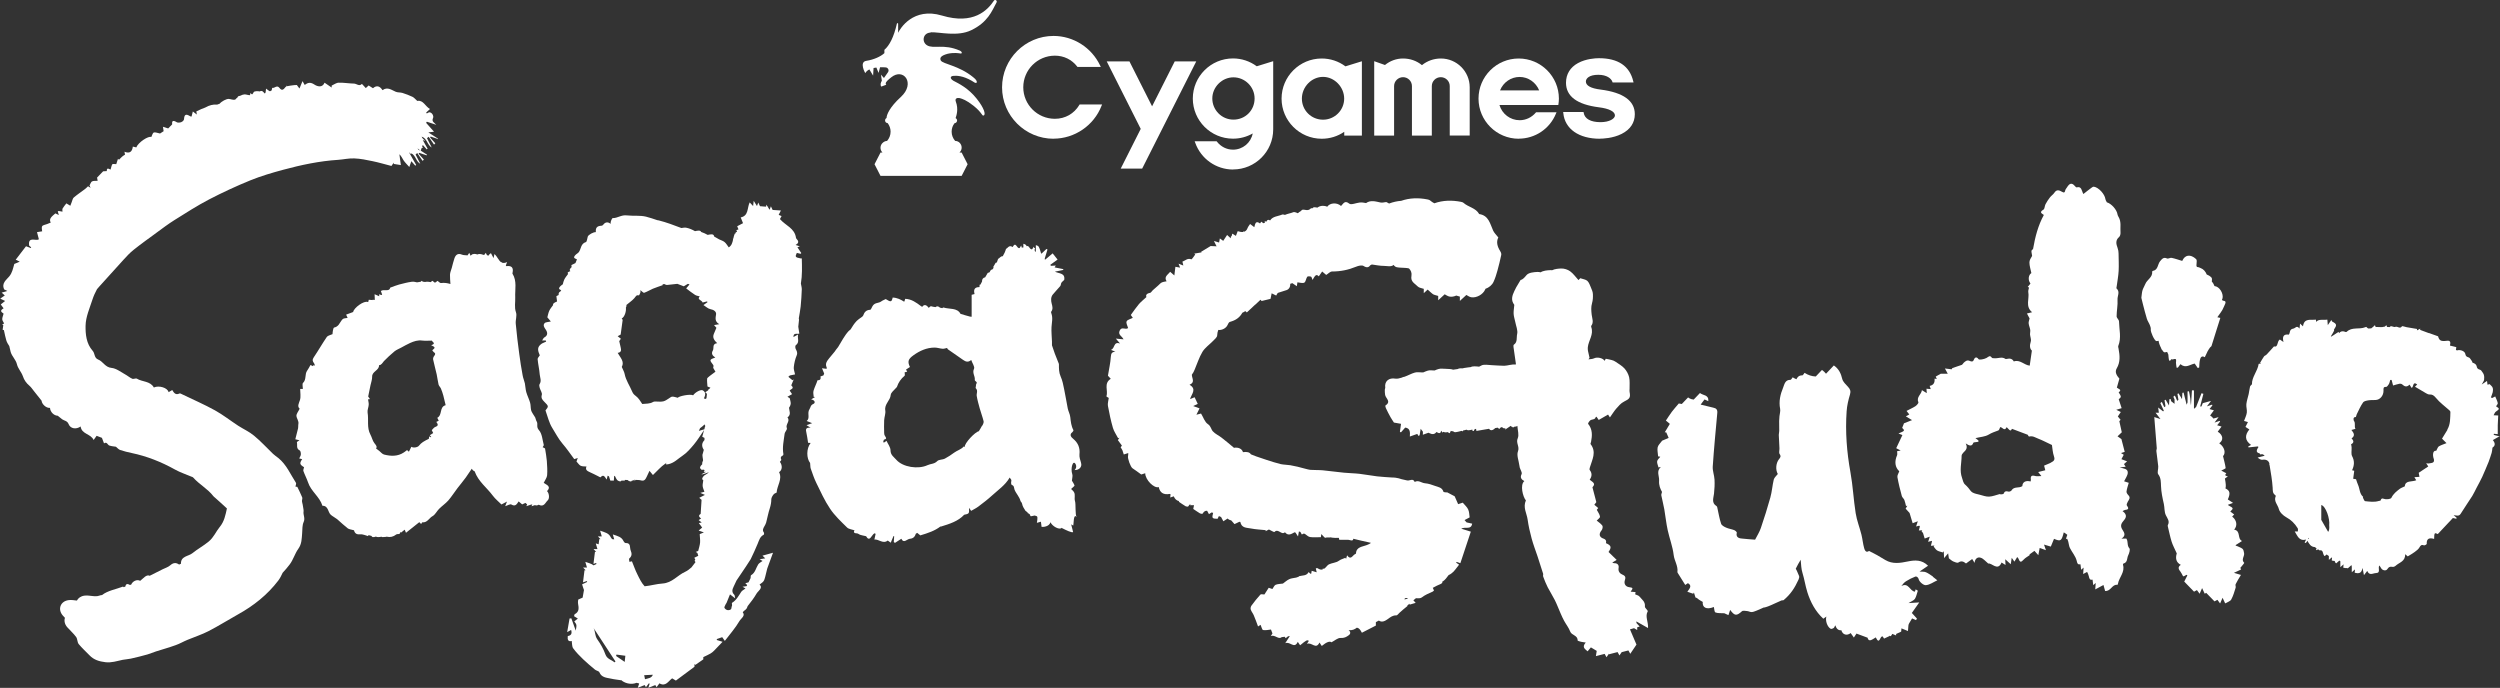
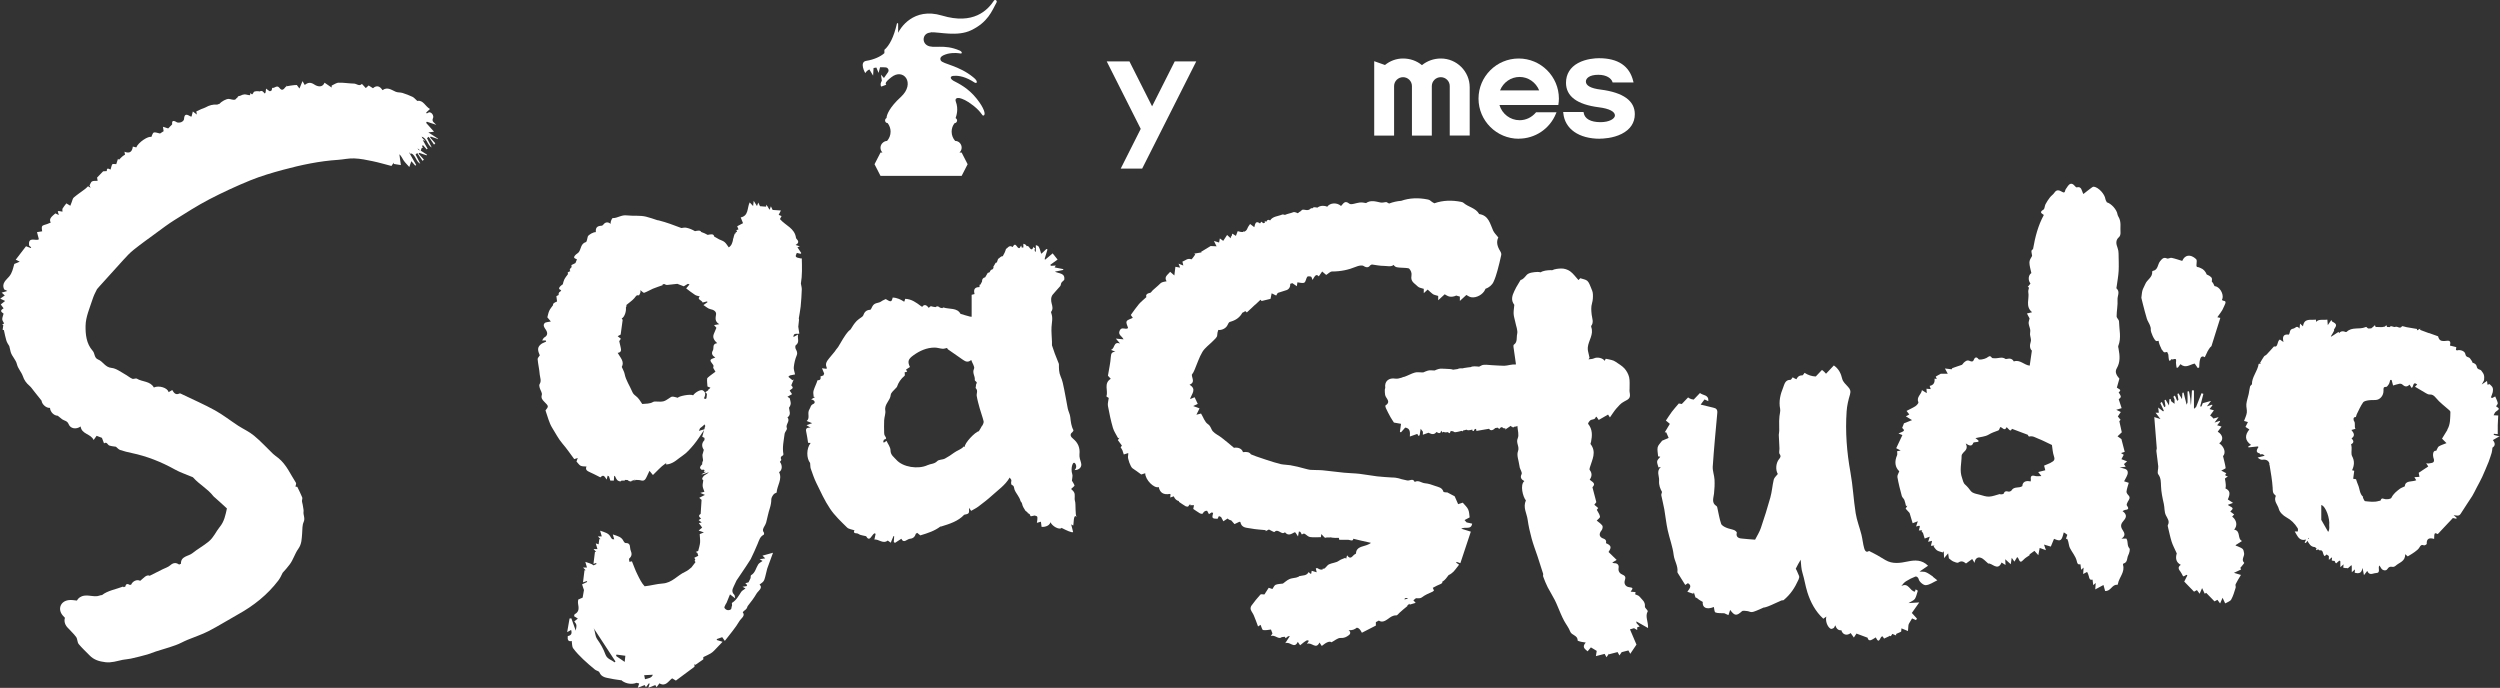
<svg xmlns="http://www.w3.org/2000/svg" id="_レイヤー_2" data-name="レイヤー 2" viewBox="0 0 334.61 92.07">
  <rect x="0" y="0" width="334.61" height="92.07" fill="#333333" stroke="none" />
  <defs>
    <style>
      .cls-1 {
        fill: #fff;
      }
    </style>
  </defs>
  <g id="_レイヤー_1-2" data-name="レイヤー 1">
    <g>
      <g>
        <path class="cls-1" d="m58.58,18.65s.04-.06.05-.09c-.43-.28-.86-.55-1.3-.84.29-.03.54-.06.76-.09-.4-.45-.73-.82-1.06-1.19l.1-.15c.42.14.85.28,1.27.42-.26-.29-.68-.43-.43-.94.06-.12,0-.34-.09-.48-.07-.12-.23-.24-.37-.26-.12-.02-.26.1-.39.16-.03-.04-.05-.09-.08-.13.15-.14.3-.28.51-.47-.64-.35-.9-1.24-1.7-1.08-.25-.22-.41-.43-.62-.54-.44-.21-.89-.38-1.36-.53-.29-.09-.64-.04-.91-.16-.57-.24-1.1-.7-1.76-.21-.36-.55-.78-.7-1.28-.26-.22-.14-.41-.26-.58-.37-.15.14-.28.25-.38.35-.2-.22-.36-.39-.52-.56-.36.38-.7-.03-1.05-.04-.68-.01-1.37-.14-2.05-.12-.32,0-.64.25-.95.39,0,.09,0,.17,0,.26-.29-.19-.57-.39-.95-.65-.27.67-.91.55-1.36.25-.53-.36-.9-.26-1.3.05-.08-.14-.15-.26-.29-.51-.19.46-.28.69-.41.99-.17-.22-.29-.38-.35-.47-.19.01-.34,0-.47.03-.26.05-.59.06-.83.13-.02-.03-.03-.06-.05-.09-.02.05-.04.09-.05.13-.07.03-.12.07-.16.12-.22.3-.38.37-.54.28,0,0,0,0,0,0,0,0,0,0,0,0-.07-.04-.15-.12-.23-.22-.34-.44-.65.09-.97,0-.02.19-.06.31-.11.38-.07.02-.13.04-.18.08-.16-.04-.36-.26-.53-.36-.04.46-.06.64-.19.65-.05-.04-.09-.09-.14-.16-.19-.24-.36-.19-.53-.11-.25-.08-.74-.03-.79.09-.07.15-.14.24-.22.31-.08-.07-.17-.14-.24-.18,0,.11-.02.2-.03.28-.23.01-.49-.1-.72-.11-.15,0-.38.07-.61.19-.15.02-.27.06-.3.12-.02.04-.04.07-.06.11-.12.09-.21.18-.28.27-.27.11-.59-.06-.88-.08-.32-.02-.97.33-1.22.64-.11.04-.22.08-.33.12-.55-.05-1.06.09-1.55.37-.18.1-.39.15-.58.23-.2.09-.4.19-.66.31,0,.04.03.19.06.42-.19-.15-.33-.25-.53-.41-.07.27-.12.47-.17.67-.04,0-.09.02-.12,0-.43-.24-.84-.49-.89.34-.01.24-.3.44-.59.48-.04-.01-.07-.02-.11-.03,0,.02,0,.03,0,.04-.1,0-.19-.02-.27-.06-.6-.37-.66-.08-.62.29-.23.23-.39.4-.53.54-.2-.06-.42-.13-.7-.22.04.26.07.43.09.59-.22.14-.42.27-.48.31-.37-.07-.66-.21-.84-.13-.16.07-.22.39-.33.6-.37-.19-1.76.72-2.01,1.39-.14-.03-.29-.07-.46-.11-.09.68-.41.97-1.12.69.04.21.06.33.07.39-.15.1-.28.16-.38.26-.15.13-.28.28-.42.42l-.14-.12c-.08.26-.16.51-.23.71-.23,0-.47-.06-.52.01-.12.17-.14.4-.24.71-.08.03-.53-.41-.51.21-.22.01-.45.03-.49.03-.33.35-.55.58-.81.84.02.12.06.31.08.43-.28.02-.55-.02-.75.08-.15.07-.21.32-.34.55.01.03.07.14.15.31-.18-.11-.3-.18-.35-.21-.16.15-.27.28-.4.37-.5.38-1.03.73-1.51,1.14-.15.13-.18.39-.27.6-.06.16-.12.32-.19.5-.19-.11-.33-.2-.53-.32-.17.23-.36.44-.5.68-.06.11-.02.28-.02.43-.17-.03-.33-.06-.5-.09-.03,0-.07.03-.13.05.04.14.08.29.14.49-.19-.09-.33-.15-.46-.22-.43.38-.93.71-.62,1.23-.21.09-.35.15-.49.2-.23.09-.57.13-.66.29-.11.2,0,.52,0,.68-.19.03-.44.07-.69.11.08.3.16.6.25.95-.36.31-1.49-.47-1.3.86.04.03.15.13.27.22-.02.03-.04.07-.05.1-.22-.08-.43-.16-.64-.24-.45.59-.91,1.19-1.38,1.8.17.08.3.14.54.26-.33.14-.57.24-.73.31-.18.62-.26,1.15-.67,1.66-.37.46-1.08.9-.68,1.75.08.04.22.1.42.2-.29.09-.5.15-.76.23.21.18.35.3.42.37-.21.14-.38.27-.61.43.29.14.45.21.65.31-.23.18-.4.32-.58.47.14.19.25.35.38.52-.68.37-.13.57,0,.71-.08.31-.19.53-.18.75,0,.18.16.36.25.56-.03.02-.15.08-.27.15.05.02.11.04.16.07-.03.2-.06.4-.09.63.07.02.19.05.17.04.12.52.19.96.32,1.37.08.28.24.52.4.77.06.28.12.54.19.8.18.6.69,1.01.84,1.65.13.55.59,1.02.78,1.56.18.55.48.96.91,1.32.22.19.38.45.57.68.3.38.61.77,1.04,1.31,0,.39.58,1.01,1.12.95.03.58.57,1.05,1.03,1.05.29.23.43.36.6.48.29.2.68.19.86.64.24.62,1,.75,1.61.32.14,1.06,1.35.95,1.74,1.81.18-.26.3-.42.4-.56.27.1.52.2.71.27.1.27.19.51.28.74.4-.27.47.21.71.29.3.1.63.12.88.16.19.15.36.37.58.44.5.17,1.01.29,1.52.4,2.06.43,3.99,1.2,5.82,2.22.68.38,1.43.62,2.15.93.09.04.21.06.27.13.81.92,1.94,1.5,2.7,2.49.06.08.15.14.23.21.53.48,1.07.95,1.59,1.44-.19.87-.35,1.75-.97,2.49-.51.62-.78,1.37-1.47,1.94-.7.58-1.49,1-2.18,1.56-.53.43-1.57.38-1.53,1.41-.08.04-.17.07-.25.11-.45-.32-.81-.23-1.2.11-.27.24-.66.35-1,.52-.52.26-1.04.52-1.73.87-.45-.21-.83.33-1.28.68-.4-.24-1.01.03-1.2.5-.06.02-.12.04-.17.05-.34-.21-.56-.15-.61.21-.08.03-.16.06-.23.09-.04-.05-.07-.09-.09-.08-.94.36-2.07.54-2.8,1.13-.12.01-.25.04-.37.08-.57.22-1.32-.09-1.98,0-.5.06-.85.33-1.02.66-.37-.04-.75-.11-1.1-.06-1.12.14-1.51,1.24-.78,2.07.09.1.19.2.28.3-.13.39-.04.86.31,1.26.39.44.85.84,1.19,1.31.19.26.14.69.34.94.44.54.97,1.01,1.45,1.51.58.61,1.31.82,2.13.92.81.1,1.55-.16,2.31-.32.36-.07.74-.08,1.09-.16.75-.17,1.49-.35,2.23-.56.38-.11.75-.28,1.13-.4.88-.28,1.78-.53,2.66-.85.54-.19,1.04-.49,1.58-.71.93-.39,1.91-.7,2.8-1.16,1.34-.69,2.62-1.5,3.93-2.23,2.1-1.16,3.95-2.63,5.4-4.53.24-.32.42-.68.59-1.05.33-.35.64-.72.94-1.11.48-.63.69-1.45,1.15-2.09.48-.66.46-1.38.52-2.11.04-.51,0-1.06.21-1.51.22-.51-.1-.93-.02-1.39.02-.12-.01-.25-.03-.38-.03-.18-.05-.36-.09-.54-.03-.16-.09-.32-.1-.48,0-.16.09-.34.04-.47-.19-.47-.42-.92-.66-1.42-.04,0-.17-.02-.25-.03.03-.2.14-.41.07-.51-.74-1.14-1.26-2.43-2.36-3.32-.24-.19-.5-.36-.72-.57-.84-.81-1.63-1.68-2.53-2.42-.63-.53-1.42-.88-2.12-1.33-1.04-.68-2.03-1.46-3.11-2.06-1.43-.79-2.93-1.44-4.4-2.15-.11-.05-.27-.15-.35-.11-.52.26-.75-.09-.97-.46-.18.11-.33.2-.49.29-.11-.59-1.29-.95-1.97-.63-.49-.88-1.54-.73-2.27-1.18-.15-.09-.45.09-.62.01-.34-.15-.63-.41-.96-.59-.59-.32-1.18-.8-1.81-.86-.87-.08-1.14-.87-1.79-1.12-.56-.22-.42-.82-.74-1.17-.86-.96-.97-2.23-.95-3.36.02-1.17.55-2.35.92-3.5.16-.49.37-.95.61-1.39.11-.13.22-.26.33-.38,1.07-1.19,2.14-2.38,3.22-3.56.43-.47.87-.95,1.37-1.34.99-.79,2.03-1.53,3.05-2.28.79-.58,1.57-1.17,2.4-1.69,1.52-.95,3.04-1.93,4.63-2.76,1.81-.94,3.67-1.8,5.56-2.57,1.41-.57,2.88-1,4.36-1.4,2.41-.65,4.85-1.17,7.36-1.33.73-.05,1.45-.23,2.17-.19.82.03,1.63.2,2.44.37.83.17,1.65.42,2.52.64.08-.12.2-.29.31-.45,0,.06,0,.12,0,.18.3.05.6.09.95.15-.08-.58-.14-1.02-.2-1.45.27.24.39.56.57.83.22.32.51.59.76.88.1-.28.2-.57.27-.78.13.14.33.37.53.6.04-.03.08-.06.12-.09-.3-.54-.61-1.09-.94-1.67.02,0,.04.02.06.02.05.06.1.12.16.18.03-.03.07-.05.1-.08.57.32.6,1.09,1.17,1.39-.21-.42-.42-.83-.63-1.25.07-.06.15-.12.22-.19.24.35.48.7.72,1.05l.17-.17c-.24-.26-.47-.53-.7-.79.02-.04.05-.08.07-.12.33.11.67.23,1,.34.02-.03.04-.06.05-.09-.28-.18-.56-.36-.84-.54.04-.12.09-.25.13-.37.06,0,.12-.01.18-.02-.04-.05-.08-.09-.12-.14.03-.09.06-.17.08-.24.13.14.33.37.53.6.04-.03.08-.06.12-.09-.21-.38-.43-.77-.65-1.16.12.04.23.08.35.12-.19-.2-.45-.34-.5-.58.75.24.74,1.13,1.35,1.46-.21-.42-.42-.83-.63-1.25.07-.06.15-.12.22-.19.24.35.48.7.72,1.05l.17-.17c-.24-.26-.47-.53-.7-.79.02-.04.05-.08.07-.12.33.11.67.23,1,.34Zm-2.72,1.23s.03.05.05.07c-.04-.02-.07-.04-.1-.07.02,0,.04,0,.05,0Zm.08.09l.06-.06c.08.08.16.17.23.26-.1-.06-.2-.13-.3-.19Z" />
        <path class="cls-1" d="m200.81,33.64c-.39-.61-.58-1.24-.27-1.86-.26-.33-.54-.59-.69-.91-.42-.92-.59-2.03-1.87-2.22-.46-.83-1.45-.92-2.1-1.5-.09-.08-.23-.11-.36-.14-1.2-.23-2.39-.21-3.54.2-.2-.11-.4-.22-.57-.38-.09-.08-.23-.11-.36-.14-1.19-.23-2.36-.21-3.51.19-.54.04-1.08.16-1.61.36-.1-.04-.19-.08-.29-.16-.1-.08-.35.02-.53.03-.1,0-.21.02-.31,0-.67-.14-1.34-.37-1.96.07-.3-.07-.59-.1-.87-.07-.47.05-1.12.35-1.37.15-.63-.51-.81.03-1.11.31-.56-.51-1.49-.42-1.84.09,0,0-.01,0-.02,0-.18-.08-.36-.11-.55-.11-.01,0-.03,0-.04,0-.27,0-.52.09-.71.24-.19-.02-.37-.08-.54-.03-.04.04-.08.08-.13.12-.1-.02-.18-.02-.22.02-.39.42-.8.09-1.15.18-.09.09-.18.17-.27.24-.08.02-.16.08-.23.16-.03.02-.07.04-.1.06-.05-.03-.15-.08-.22-.1-.12-.03-.26-.08-.36-.04-.36.15-.77.2-1.12.36,0,0-.01,0-.02,0-.12-.03-.26-.08-.36-.04-.55.24-1.26.22-1.61.78-.29-.16-.42-.04-.5.17-.08-.03-.16-.05-.23-.07,0,.07.02.14.03.21-.06.02-.14.05-.21.07-.08-.06-.16-.13-.27-.21-.05.09-.11.17-.17.24-.59-.44-.65.05-.77.5-.17-.13-.32-.25-.56-.43-.13.2-.28.37-.35.57-.1.26-.25.4-.44.46-.04-.02-.07-.04-.11-.06,0,.03-.01.06-.02.1-.11.01-.22.01-.34-.01-.13-.03-.27-.07-.4-.1-.09.24-.16.43-.24.63-.19-.11-.33-.2-.49-.3-.03.13-.06.25-.09.38-.03-.02-.05-.03-.07-.05-.02.11-.04.2-.05.29-.18-.17-.32-.29-.48-.44-.19.29-.35.53-.52.79-.15-.11-.27-.2-.45-.33-.04.23-.07.39-.1.55-.21-.06-.39-.12-.69-.2.14.29.22.44.35.71-.37-.02-.64-.03-.79-.04-.48.29-.87.53-1.27.77.02.03.03.05.05.08-.33.06-.65.12-.98.17.05.04.09.08.14.11-.18.23-.45.68-.53.65-.5-.2-.8.17-1.19.31.04.18.08.34.12.52-.2-.08-.37-.14-.64-.25.1.25.15.38.21.53-.24-.04-.46-.08-.63-.11-.05.38-.09.71-.14,1.16-.28-.25-.42-.37-.56-.49-.3.4-.87.64-.48,1.27-.24.05-.46.07-.65.16-.18.09-.31.26-.46.39-.25.22-.5.44-.75.66-.12.11-.22.32-.35.34-.47.08-.6.31-.49.56-.36.34-.71.61-1,.94-.38.45-.71.94-1.09,1.46.05.08.2.28.27.38-.31.17-.74.25-.83.48-.1.24.13.61.2.89-.35.29-.88-.27-1.14.37-.23.56.34.71.53,1.14-.35-.04-.62-.06-1.03-.1.23.27.37.44.56.66-.92-.32-.64.66-1.22.85.29.12.44.18.6.24-.46.04-.58.22-.61.67-.05.83-.25,1.66-.39,2.55.08.08.23.24.38.41-.99.62-.32,1.6-.58,2.35-.01.04.25.17.31.21-.04.36-.17.73-.11,1.07.18.99.39,1.98.67,2.95.14.48.46.91.69,1.37.06-.02.12-.04.18-.06-.08.12-.15.23-.21.32.18.24.35.48.54.73-.03.04-.13.17-.17.23.1.17.19.28.24.4.07.18.12.37.18.56.24-.08.4-.13.6-.19-.01.19,0,.3-.03.4-.08.32.34,1.46.59,1.63.38.25.74.52,1.18.84.09-.03.3-.09.53-.17,0,.89,1.21,2.08,1.81,1.85.16.77.65,1.07,1.47.92.04.01.07.03.11.04-.01.13-.02.26-.04.44.17-.06.32-.11.47-.16.14.35.37.57.7.64,0,.03-.01.06-.02.09.34.22.61.43.91.6.09.05.31.07.34.03.11-.19.22-.29.33-.34-.03.06-.06.11-.09.17h.54c-.04.22-.08.39-.1.5.34.22.61.43.91.6.09.05.31.07.34.03.2-.34.4-.41.61-.38.09.16.17.31.24.45.11-.07.23-.15.35-.23.07.02.14.04.21.05-.19.73-.14.78.59.8.07-.13.13-.26.2-.4.05.05.09.1.14.15.03-.02.07-.03.1-.05.13.23.23.43.34.63.17-.11.35-.23.57-.37.13.14.3.22.49.26.14.16.29.33.43.49.21-.1.42-.2.65-.31.04,0,.08.01.13.02.16.84.85.76,1.39.87.66.13,1.34.16,2.01.23,0,.05-.01.09-.02.14.19-.1.38-.19.45-.23.32.15.68.39.74.33.51-.52.94.48,1.4.04.46.56.89.2,1.3,0,.05.02.09.04.12.05.09.13.18.28.33.51.05-.27.08-.45.12-.66.07,0,.13.03.2.06.07.12.13.23.19.34.09-.05.18-.09.24-.12.05.02.1.03.16.03.28.2.48.4.7.43.46.07.95.02,1.45.02.01-.1.04-.3.06-.42.18.17.45.54.54.5.21-.09.53,0,.75-.06.04.02.08.03.11.04.31.05.63.04.95.03.02.09.04.17.05.26.39,0,.76.01,1.11,0,.3-.02.74.29.77-.14.72.17,1.41.35,2.11.49.08.02.17.04.25.06-.11.11-.31.2-.62.32-.5.2-1.34.21-1.38,1.09,0,.05-.11.09-.18.13-.31.2-.53.8-1.01.13-.07.22-.1.35-.14.48-.03-.05-.06-.1-.09-.15-.2.08-.41.15-.61.24-.19.09-.35.24-.54.31-.43.17-1.02.2-1.27.5-.15.18-.29.33-.44.43-.05-.02-.1-.03-.16-.05,0,.05-.01.09-.02.13-.2.06-.41.02-.69-.17-.05-.03-.15.01-.23.02.04.2.08.35.12.53-.25-.08-.45-.13-.67-.2-.02.14-.04.26-.06.38-.04,0-.07.01-.1.02-.09-.08-.17-.16-.25-.23-.27.53-.82.43-1.27.55-.01,0-.01.05-.03.05-.12.05-.25.11-.37.14-.31.07-.65.08-.92.21-.33.15-.6.42-.85.59-.32.05-.67.04-.97.16-.18.07-.28.35-.44.57-.08-.03-.29-.1-.49-.17-.22.34-.41.64-.58.9-.2,0-.45-.07-.53.01-.43.47-.83.97-1.2,1.48-.1.13-.15.37-.1.52.09.28.3.51.41.78.21.48.38.98.57,1.49.11-.07.28-.18.34-.22.12.26.2.68.34.7.34.05.7-.02,1.05-.07.06.17.13.35.2.53-.07.11-.14.22-.23.35.56-.24,1.04.52,1.46.14.13-.01.27-.03.41-.05.04.07.09.13.13.19.12-.1.22-.18.31-.25.08-.01.17-.02.25-.04-.2.32-.37.57-.62.96.66-.28,1.21.83,1.68-.18.12.17.22.32.31.46.82-.67.93-.76,1.17-.59-.08.12-.16.25-.26.4.66-.28,1.21.83,1.68-.18.12.17.22.32.31.46q.95-.78,1.3-.49c.43-.22.83-.6,1.21-.58.48.03.78-.12,1.12-.38.25-.19.24-.47-.04-.66.02,0,.03,0,.05,0,.45.03.75-.1,1.06-.34.27.04.45.25.67.68.62-.32,1.25-.64,1.87-.96v-.46c.13-.07.27-.14.4-.21.42.29.83.07,1.24-.23.33-.24.64-.49,1.1-.46.13,0,.28-.22.42-.35.17-.15.33-.3.5-.44.18-.15.37-.3.56-.46l-.02-.05s.06-.07.09-.09c.07-.06.14-.12.21-.18,0,.04.01.09.02.13.17-.05.46-.13.81-.24-.12-.14-.22-.24-.31-.34.11-.09.22-.18.34-.28h0c.32.02.6.03.78-.1.45-.35.94-.55,1.44-.77.07-.03.13-.1.2-.16-.05-.12-.1-.23-.16-.36.35-.21.72-.37,1.09-.53.07-.03.13-.1.2-.16-.02-.04-.03-.07-.05-.11.04-.03.09-.05.13-.08.29-.2.51-.5.75-.83.14-.06.27-.13.38-.22.39-.27.65-.73,1.02-1.17-.13-.08-.27-.18-.4-.27.03-.03.05-.06.08-.1.16.06.33.12.49.17.48-1.43.95-2.86,1.4-4.22-.34-.1-.74-.23-1.29-.4.59-.32,1.31.22,1.47-.67-.27-.06-.51-.12-.75-.17-.09-.1-.18-.21-.27-.31.23-.12.46-.25.68-.36-.05-.31-.04-.71-.19-1.05-.14-.32-.44-.58-.73-.92-.11.04-.35.11-.62.2-.16-.36-.32-.74-.46-1.05-.27-.14-.58-.31-.98-.52-.09-.01-.5,0-.53-.1-.17-.57-.67-.61-1.08-.76-.45-.17-.93-.33-1.41-.37-.45-.04-.86-.47-1.35-.17-.23-.55-.67-.13-1-.2-.25-.05-.5-.11-.75-.17-.27-.1-.54-.16-.82-.2-.17-.03-.34-.02-.51-.03-.65-.05-1.29-.07-1.94-.15-.79-.09-1.57-.25-2.36-.34-.69-.08-1.38-.08-2.07-.15-.95-.09-1.9-.23-2.85-.32-.54-.05-1.09-.02-1.63-.06-.27-.02-.53-.11-.79-.17-.64-.19-1.28-.33-1.93-.45-.43-.07-.87-.06-1.29-.15-.63-.15-1.25-.36-1.88-.56-.46-.15-.93-.31-1.39-.47-.2-.07-.39-.15-.72-.28q-.23-.41-1.06-.29c-.11-.46-.67-.69-1.2-.58-.59-.49-1.11-.94-1.66-1.36-.38-.3-.86-.5-1.17-.85-.25-.28-.25-.68-.66-.96-.43-.28-.61-.92-.92-1.42-.17.04-.32.08-.62.16.17-.34.28-.57.42-.85-.27-.1-.53-.19-.85-.31.22-.11.41-.19.61-.29-.15-.32-.28-.6-.42-.89-.19.08-.36.15-.61.25.19-.68.94-1.33-.07-1.92.8-.33.3-.88.31-1.35.16-.2.27-.42.36-.64.35-.81.61-1.67,1.06-2.42.34-.55.92-.95,1.39-1.43.22-.23.57-.5.58-.76.01-.27.06-.52.15-.74.45.07,1.03-.21,1.23-.64.07-.15.16-.35.28-.42.09-.02.19-.05.28-.09.63-.2,1.11-.57,1.43-1.15.14-.06.27-.13.39-.22.07.06.14.12.21.18.38-.35.75-.7,1.12-1.05,0,0,0,0,.01.01.24-.22.47-.44.7-.66.05.06.11.13.15.17.45-.11.83-.2,1.19-.29.05-.24.1-.46.15-.74l.61.3c.1-.15.15-.33.26-.37.37-.14.76-.22,1.13-.36.35-.13.51-.45.49-.84.09-.03.19-.06.28-.09.19.13.38.26.6.41.03-.23.06-.38.08-.52.32.03.7.16.92.04.21-.12.22-.54.39-.78.06-.09.35-.07.51-.02.08.02.11.22.2.44.3-.49.46-.89.84-.48.16-.23.3-.43.45-.65.22.19.38.33.54.46.28-.17.53-.46.78-.46,1.13,0,2.18-.21,3.22-.64.3-.13.78-.24,1-.1.48.31.73.15.91-.1.07-.02.13-.06.19-.1.58.08,1.1.19,1.62.19.44,0,.95.17,1.31-.13.21.37.61.34,1,.37.35.03.71.01,1.05.1.26.26.4.6.33,1-.15.8.48,1.02.85,1.42.17.18.52.21.8.31v.58c.18-.17.35-.32.52-.48.18.2.42.35.61.54.17.18.52.21.8.31v.58c.3-.28.56-.51.87-.8.15.07.39.27.66.31.28.05.6-.01.89-.14.15.05.32.08.48.14v.58c.3-.28.56-.51.87-.8.15.07.39.27.66.31.69.11,1.56-.37,1.85-1.02.02-.03.03-.07.04-.11.47-.16.9-.51,1.09-.94.22-.48.38-.99.52-1.5.19-.69.36-1.39.51-2.1.03-.15-.04-.35-.13-.48Zm-12.81,46.59s-.01-.05-.02-.07c.1-.14.25-.17.46-.06,0,0,0,.02.01.02l-.45.11Z" />
        <path class="cls-1" d="m258.7,77.16c-.3-.2-.6-.43-.93-.57-.24-.1-.53-.06-.85-.09.42-.29.78-.54,1.14-.78-.83-.82-1.76-.77-2.72-.57-1.02.21-2.02.38-2.99-.19-.38-.22-.75-.45-1.13-.67-.32-.18-.66-.34-1.06-.55-.27.19-.5.15-.65-.36-.17-.6-.22-1.23-.37-1.83-.24-.96-.62-1.9-.77-2.87-.29-1.82-.37-3.67-.7-5.47-.49-2.71-.7-5.42-.51-8.16.05-.76.23-1.52.45-2.25.13-.44.03-.71-.26-1.02-.3-.33-.68-.67-.78-1.07-.17-.71-.43-1.31-1.12-1.8-.33.34-.66.7-.99,1.05-.02.02-.04.04-.06.06-.14-.18-.32-.35-.54-.51-.27.29-.55.58-.83.88-.52-.02-1.02-.18-1.5-.49-.1.11-.2.34-.3.34-.45-.01-.66.23-.79.52-.17-.07-.34-.16-.5-.26-.1.11-.2.34-.3.34-.73-.02-.81.63-.98,1.04-.37.89-.6,1.84-.4,2.84.06.31-.06.66-.09.99-.02.21-.04.43-.04.64,0,.44.02.89.01,1.33,0,.18-.06.35-.06.53.02.6.06,1.19.09,1.79.01.26-.1.6.02.76.23.32.09.49-.09.71-.41.52-.48,1.42-.15,1.97-.18.24-.47.47-.54.74-.19.79-.24,1.62-.46,2.41-.38,1.37-.81,2.73-1.27,4.08-.18.53-.49,1.02-.77,1.56-.56-.02-1.11-.1-1.67-.14-.34-.02-.96-.08-.78-.8.02-.08-.2-.28-.35-.34-.36-.14-.75-.18-1.09-.34-.25-.11-.59-.29-.66-.52-.22-.65-.33-1.34-.48-2.01-.03-.12-.04-.28-.12-.33-.72-.45-.42-1.07-.35-1.68.07-.62.1-1.24.07-1.86-.03-.59-.27-1.17-.24-1.75.16-2.4.39-4.8.61-7.2.04-.45-.15-.62-.54-.7-.55-.12-1.09-.26-1.69-.41.23-.3.38-.5.52-.69.17.08.32.14.51.23.07-.89-.71-.74-1.12-1.09-.29.3-.56.58-.84.88-.09-.02-.22-.04-.31-.06-.16-.06-.32-.12-.44-.23-.29.3-.56.58-.84.88-.12-.02-.33-.06-.4-.07-.36.43-.66.75-.93,1.11-.28.38-.53.78-.8,1.18.19.15.38.31.53.44-.25.41-.47.77-.68,1.13.07,0,.13,0,.2.01.11.25.21.49.32.74-.33.14-.66.28-.87.37-.24.33-.53.58-.6.88-.08.36.03.77.06,1.22.05,0,.21.04.29.05-.16.21-.39.4-.42.61-.04.25.11.52.18.83.06-.01.19-.05.32-.08-.65.58-.2,1.22-.24,1.82-.05.66.17,1.13.39,1.53-.05.22-.12.35-.09.47.12.62.29,1.24.4,1.87.16.92.25,1.86.45,2.77.24,1.11.67,2.2.8,3.32.09.8.62,1.48.5,2.31,0,.03.03.07.05.11.33.53.65,1.05,1,1.6.12-.08.25-.17.36-.24.57.33.26.69-.08,1.15.32.11.55.19.79.27.03-.06.06-.11.09-.17.07.22.14.45.21.67.2.04.31.17.44.27.13.1.28.17.53.32-.08.77.51,1.08,1.49.68.06.25.06.67.21.73.33.13.73.08,1.19.11.1.05.31.14.55.25.09-.27.16-.47.23-.7.6.82.86.83,1.58.18.14-.12.48-.04.72-.02.19.02.37.13.55.13.21,0,.43-.09.63-.17.27-.1.54-.23.81-.35.06-.03.12-.05.17-.08.2-.01.41-.09.61-.16.28-.1.54-.23.81-.35.33-.15.65-.3.98-.44.09-.04.24,0,.3-.05.94-.8,1.46-1.59,1.99-2.74.07-.15.13-.37.07-.5-.17-.35-.26-.68-.44-.96.19-.4.42-.8.66-1.2.05.61.08,1.26.24,1.76.27.86.37,1.68.66,2.6.42,1.32,1.07,2.56,2.13,3.53.14-.1.26-.18.41-.29-.17.55.13,1.4.58,1.64.09.05.28-.03.39-.1.09-.06.13-.21.22-.37q.25.74.81.66c.17.61.75.78,1.25.38.14.19.27.38.43.6.16-.24.27-.42.35-.53.49.18.91.34,1.48.55.16.67.65.22,1.1-.04.54,1.12.55-.28.93-.12.06.09.14.22.18.28.25-.12.47-.22.71-.33,0-.02,0-.04,0-.07.18.19.28-.02.39-.23.16.07.32.13.51.21,0-.07,0-.13.01-.2.24-.11.44-.2.67-.31,0-.06.02-.22.04-.44.3.12.54.22.87.36.02-.28.03-.51.06-.74.01-.1.04-.2.09-.28.13-.23.28-.46.4-.67.11.05.32.14.53.23l.12-.21c-.19-.21-.39-.43-.68-.75.26-.37.61-.87.99-1.41-.41.02-.84.05-1.44.09.39-.25.72-.35.86-.57.2-.32.26-.72.39-1.09-.1-.06-.2-.12-.29-.18-.04.12-.08.24-.1.31-.7-.07-.83-1.28-1.82-.75.22-.29.41-.51.66-.66.39-.24.79-.45,1.22-.61.1-.04.36.02.45.37.09.34.64.81.95.78.53-.04,1.03-.42,1.54-.65-.27-.22-.42-.35-.58-.46Z" />
        <path class="cls-1" d="m219.04,83.38c-.01-.05-.02-.11-.03-.16,0-.01.01-.02.02-.04.46.26.93.53,1.55.88.05-.86-.43-1.56-.04-2.23.02-.03-.03-.11-.06-.16-.11-.17-.34-.34-.32-.49.08-.65-.42-.95-.74-1.35-.11-.14-.35-.18-.56-.28,0-.06.03-.17.05-.3-.25-.02-.44-.04-.66-.06.36-.48.33-.53-.2-.6-.47-.06-.72-.45-.58-.9.1-.32.16-.58-.28-.76-.34-.14-.64-.41-.55-.92.07-.39-.16-.65-.61-.63-.07,0-.14-.05-.24-.08.16-.1.3-.18.59-.36-.39-.38-.73-.72-1.09-1.06.43-.62.38-.87-.34-1.18q.12-.46-.31-.6c-.6-.19-.69-.63-.27-1.13.12-.14.18-.49.1-.61-.21-.29-.54-.49-.76-.68.15-.17.46-.37.44-.52-.03-.3-.25-.57-.43-.92,0,0,.09-.12.19-.24-.18-.16-.35-.29-.52-.44.13-.16.23-.3.27-.35-.18-.7-.35-1.31-.52-1.99.35-.41.31-.54-.37-1.01.31-.43.35-.87,0-1.31-.05-.07,0-.24.03-.35.3-1.03.92-2.04.09-3.11-.04-.05.04-.18.06-.28.17-.85.22-1.69-.39-2.43-.04-.05.13-.32.26-.44.2-.2.68-.08.75-.45.04-.02.07-.04.11-.07.09.14.19.28.3.44.42-.24.82-.47,1.25-.72.05.08.15.23.25.38.3-.42.54-.82.84-1.17.31-.35.63-.74,1.04-.94.76-.38.9-.52.75-1.31-.03-.13,0-.28,0-.42-.01-.51.05-1.05-.06-1.54-.1-.42-.34-.86-.63-1.18-.34-.37-.8-.62-1.22-.91-.14-.1-.32-.17-.49-.21-.24-.07-.49-.11-.79-.17-.03.05-.09.16-.15.28-.24-.4-1-.54-1.41-.34-.22.11-.5.1-.75.14.05-.07.09-.14.14-.21-.07-.31-.15-.62-.21-.93-.03-.16-.03-.32-.02-.48.09-.91.82-1.71.46-2.7-.02-.05-.02-.13,0-.17.37-.47.11-1.01.06-1.47-.06-.55-.11-1.04.05-1.58.11-.38.13-.8.11-1.19-.01-.29-.13-.58-.25-.85-.14-.32-.25-.69-.49-.92-.21-.2-.59-.23-.95-.36-.06.06-.18.19-.24.25-.39-.42-.7-.88-1.12-1.18-.32-.23-.79-.38-1.18-.37-.39.01-.89.06-1.22.23-.08,0-.15-.02-.22-.01-.43.01-1,.07-1.32.29-.14-.03-.28-.05-.42-.05-.5.02-1.18.09-1.46.41-.3.36-.55.63-.81.67-.25.41-.41.69-.58.97-.09.16-.17.33-.25.5-.29.61-.5,1.22-.02,1.84.02.03,0,.08,0,.12-.03.37-.1.74-.08,1.1.02.37.15.73.22,1.09.1.54.37,1.13.25,1.62-.11.46.08,1.07-.44,1.42-.06.04-.06.19-.05.29.1.75.22,1.49.32,2.24,0,.04,0,.08-.03.13-.54-.07-1.03.15-1.54.16-.54,0-1.08-.06-1.62-.08-.49-.01-1.09-.16-1.46.06-.1.06-.19.11-.27.14-.41-.04-.84-.1-1.13.06-.1,0-.2.02-.29.03-.19.02-.38.05-.68.1,0,.01-.02.02-.03.03-.28-.02-.55-.01-.75.1-.17.02-.34.05-.57.08-.01,0-.03,0-.04,0-.29-.11-.63-.08-.92-.11-.38,0-.72-.07-1.01.02-.18.05-.36.12-.53.2-.34,0-.64-.06-.91.02-.21.06-.41.15-.62.24-.04,0-.07,0-.11,0-.38,0-.72-.07-1.01.02-.47.13-.9.39-1.36.55-.01,0-.02,0-.03.01-.14.02-.26.06-.37.12-.29.09-.59.17-.85.13-.86-.15-1.48.35-1.35,1.21.01.08-.06.18-.06.27,0,.23,0,.46.04.69.07.47.86.9.05,1.42-.04.03,0,.24.05.35.2.42.4.83.63,1.23.14.26.32.49.45.71.34.06.66.12.95.17-.05.35-.1.71-.15,1.07.05.02.1.04.14.07.19-.21.38-.43.57-.64.65.09.67.58.62,1.2.4-.14.72-.26.99-.35.05.07.12.18.18.28.05-.04.09-.08.14-.11.04-.23.07-.45.14-.86.13.16.22.3.3.4,0,.12,0,.26-.01.4.29-.1.53-.19.75-.27.14.06.27.13.41.16,0,0,.01.02.02.03,0,0,.01-.01.02-.02.21.04.42,0,.62-.26,0,0,.02,0,.03,0,.48.31.55.05.59-.17.01,0,.03.01.04.02.04.07.09.14.14.22.04-.03.08-.07.12-.1.18.07.36.11.54.03.11.05.21.1.32.16.05-.12.1-.22.14-.32.14.07.24.07.3.03.16.24.41.16,1.15-.03.05.02.1.05.15.07.02-.04.04-.08.05-.12.16-.03.31-.06.45-.11.14.12.34.1.78-.01.01.06.03.12.04.19.05,0,.09,0,.14,0,.05-.08.09-.17.15-.26,0,0,.01,0,.02,0,.05-.01.1-.02.15-.03.02.1.04.2.05.28.45-.08.88-.15,1.34-.23,0,0,.01,0,.02,0,0,0,0,0,0,0,.11-.02.22-.04.33-.06.18.27.46.27.82-.09.11-.02.23-.04.34-.06.09.08.16.15.2.18.08-.08.15-.15.22-.22.06,0,.12-.02.17-.03.11.15.26.2.44.14,0,.06-.02.12-.03.19.3-.2.53-.35.74-.5.09.08.16.15.19.17.02-.02.04-.04.06-.06,0,.04.02.08.03.13.09-.05.16-.09.25-.14.1.02.22,0,.36-.1.05.64.24,1.23.05,1.66-.28.63.28,1.11.03,1.75-.2.52.1,1.23.18,1.85.02.11.03.23.06.33.09.29.34.66.25.86-.25.5-.01.73.36.95-.61.48-.19,2.12.21,2.58-.42.94.12,1.74.23,2.55.12.86.31,1.71.54,2.55.22.81.52,1.59.79,2.39.25.76.49,1.52.73,2.27.07.1-.03.29.02.42.18.5.38.99.61,1.45.3.58.66,1.13.95,1.71.29.58.51,1.18.77,1.77.15.34.3.69.48,1.01.26.48.62.92.81,1.43.2.53,1.02.49.99,1.19,0,.06.3.14.46.18.16.04.33.05.63.1-.56.64-.09.87.25,1.18.17-.2.3-.37.44-.53.28.17.53.32.78.47-.03.21-.06.38-.11.7.46-.12.82-.21,1.17-.3.06.12.15.26.25.45.12-.18.23-.34.33-.49,0,.03,0,.06-.02.1.46-.12.82-.21,1.17-.3.06.12.15.26.25.45.11-.16.2-.3.3-.44.33-.09.62-.16.9-.23.06.12.15.26.25.45.34-.51.56-.83.83-1.23-.28-.66-.6-1.41-.87-2.04.2-.06.37-.11.54-.16.14.08.28.16.43.25,0-.13,0-.25,0-.37.11-.03.22-.06.33-.1-.2-.21-.32-.34-.41-.44Z" />
        <g>
          <path class="cls-1" d="m299.87,75.99c.21-.26.53-.63.51-.65-.46-.44.05-.87-.02-1.29-.04-.21-.07-.48-.22-.6-.21-.17-.5-.25-.89-.42-.01-.02-.02-.05-.03-.07.34-.22.56-.36.86-.55-.67-.32-.13-1.36-1.05-1.52.47-.55.35-1.26-.27-1.75.09-.1.18-.2.27-.28-.19-.15-.35-.28-.52-.4.45-.42.46-.44-.28-.84,0-.02-.02-.04-.03-.06.2-.07.4-.15.68-.25-.3-.2-.5-.33-.7-.46.37-.83.28-1.19-.32-1.48q.13-.3-.07-1.32c.1-.07.21-.15.4-.29-.61-.09-.24-.35-.21-.42-.27-.14-.5-.26-.68-.35.26-.15.6-.27.59-.35-.07-.52-.22-1.02-.35-1.59.4-.42.21-1.22-.51-1.72.6-.41.53-1.1-.2-1.55.15-.2.3-.4.51-.69-.22-.06-.4-.12-.59-.17.13-.16.26-.33.39-.49-.02-.03-.04-.06-.05-.1-.22.08-.44.15-.69.23.18-.24.35-.46.55-.73-.26.07-.48.13-.7.19-.1-.15-.24-.29-.44-.41.15-.2.3-.4.51-.69-.22-.06-.4-.12-.59-.17.13-.16.26-.33.39-.49-.02-.03-.04-.06-.05-.1-.22.08-.44.15-.69.23.18-.24.35-.46.55-.73-.42.11-.74.2-1.1.3-.04.1-.11.27-.18.44-.05,0-.1,0-.15,0,0,0-.01,0-.02,0,.15-.56.29-1.13.43-1.69-.08-.03-.17-.06-.25-.08-.24.62-.49,1.25-.75,1.91-.04,0-.08,0-.12.01v.09s-.1.03-.14.04v-2.43c-.09,0-.18,0-.27-.01-.05.67-.09,1.33-.13,2-.05-.21-.06-.42-.07-.62,0-.02,0-.03.01-.05h-.02c0-.1,0-.2-.02-.29-.03-.31-.11-.6-.17-.91-.06,0-.13.01-.19.02v1.47c-.04.1-.08.21-.12.31-.15-.59-.28-1.11-.41-1.63-.05.01-.1.02-.16.04-.01.25-.03.5-.05.84-.05-.08-.09-.16-.14-.23v-.08s-.03,0-.05,0c-.1-.17-.18-.31-.27-.46-.05.02-.1.05-.15.07.04.27.09.53.13.8-.05.04-.11.09-.16.13-.05-.11-.1-.22-.15-.33,0-.03-.02-.07-.02-.1,0,0-.02,0-.02,0-.04-.09-.09-.19-.13-.28l-.2.16c.05.12.11.24.16.36v.59c-.13-.1-.27-.21-.45-.35-.03-.1-.05-.21-.08-.31-.05.01-.1.02-.16.04-.01.25-.03.5-.05.84-.19-.32-.32-.54-.45-.77-.05.02-.1.05-.15.07.04.27.09.53.13.8-.05.04-.11.09-.16.13-.11-.24-.22-.47-.33-.71l-.2.16c.16.34.31.69.47,1.03-.03.03-.06.06-.1.08-.19-.15-.38-.3-.66-.52.04.3.06.5.09.7h-.44c.25.32.43.55.66.85-.29-.09-.5-.16-.83-.27.12,1.46.22,2.8.33,4.13.03.12-.07.28-.05.43.07.68.19,1.35.25,2.03.03.36-.17.84,0,1.07.38.49.35,1.09.37,1.56.03.84.2,1.62.38,2.41.11.5.05,1.07.27,1.51.22.45.55.8.26,1.33-.03.06,0,.16.02.24.16.65.29,1.32.49,1.96.15.48.4.93.69,1.58-.21.68-.07,1.22.54,1.53-.47.31-.28.62-.02.95.12.15.19.35.29.52.02.03.06.04.11.08.12-.07.26-.15.39-.22.04.03.07.05.11.08-.12.24-.24.48-.42.83.39.41.85.88,1.31,1.35.15-.08.28-.15.39-.21.12.16.21.29.36.49.13-.3.22-.51.33-.76.13.28.24.5.35.75.06-.04.13-.07.2-.11.35.36.73.75,1.11,1.14.15-.08.28-.15.39-.21.12.16.21.29.36.49.13-.3.22-.51.33-.76.13.28.24.5.35.75.3-.18.68-.28.81-.52.27-.49.42-1.04.59-1.58.05-.14-.07-.34,0-.47.2-.41.45-.81.71-1.24-.31-.09-.53-.16-.94-.28.42-.2.68-.32.96-.45-.05-.1-.1-.21-.12-.25Z" />
          <path class="cls-1" d="m288.65,45.64c.05.02.12,0,.18-.01.04-.01.06-.02.09-.02,0,.22.16.66.35,1.01,0,.05.02.09.02.14.02,0,.03,0,.05,0,.12.2.24.36.34.39.05.02.12,0,.18-.01.09-.03.15-.04.2-.04.05.13.11.27.17.39,0,.03,0,.07,0,.1,0,.23.06.45.09.68.06,0,.11-.01.17-.02.05-.06.09-.13.14-.19.02.01.04.03.06.04.05.02.12,0,.18-.01.53-.17.38.17.37.45,0,.23.06.45.09.68.06,0,.11-.01.17-.02.12-.16.23-.31.34-.46.71.61,1.26.04,1.91-.08.12.17.26.39.41.6.06-.03.13-.06.19-.08.03-.34.02-.69.1-1.01.07-.32.23-.62.65-.36.13-.28.25-.55.38-.8.09-.17.21-.34.32-.5.06-.08.18-.13.2-.21.23-.71.45-1.43.67-2.14.17-.54.34-1.08.51-1.61-.09-.02-.27-.06-.4-.09.31-.47.67-.86.84-1.33.09-.25.49-.81.06-.86-.45-.06-.21-.29-.2-.35.13-.67-.42-1.57-1.07-1.63,0,0,0,0-.01,0-.08-.22-.2-.44-.36-.6.03-.19.05-.46-.06-.56-.21-.2-.42-.32-.62-.39-.15-.39-.45-.73-.79-.85-.18-.1-.35-.15-.51-.16-.1-.1-.09-.26-.06-.46.03-.2.05-.49-.06-.59-.78-.72-1.51-.57-1.86.24-.48-.14-.94-.31-1.42-.41-.19-.04-.46.16-.62.08-.47-.22-.68.09-.92.37-.35.42-.25,1.17-.98,1.3-.03,0-.08.06-.08.09.08.77-.69,1.07-.92,1.66-.11.28-.28.54-.37.82-.09.28-.1.59-.16,1.03.04.17.11.5.2.82.17.66.34,1.33.54,1.99.09.3.29.56.4.85.07.18.14.38.12.56-.05.33.47,1.5.76,1.59Z" />
        </g>
-         <path class="cls-1" d="m73.19,65.77c.68-.71-.1-.89-.42-1.14.18-.38.43-.69.46-1.02.05-.64,0-1.28-.04-1.92-.04-.54-.15-1.08-.24-1.67-.06-.03-.18-.09-.32-.17.06-.11.17-.23.15-.3-.18-.67-.22-1.5-.64-1.97-.41-.45-.1-.8-.3-1.15-.11-.17-.13-.37-.2-.54-.08-.17-.22-.32-.31-.49-.1-.17-.21-.34-.25-.53-.07-.32-.04-.67-.13-.98-.14-.48-.37-.92-.51-1.4-.11-.38-.11-.79-.19-1.18-.08-.36-.24-.71-.3-1.08-.17-.95-.33-1.89-.45-2.85-.18-1.35-.35-2.7-.47-4.06-.05-.5.19-1.07.03-1.52-.24-.68-.07-1.33-.1-1.99-.05-1.07.26-2.19-.37-3.19-.02-.03.01-.1.02-.15.13-.66-.14-.94-.83-.85-.02,0-.05-.05-.08-.08.04-.11.08-.23.17-.46-.31.14-.54.14-.71.06,0-.02.02-.04.03-.07-.03.01-.06.02-.09.04-.36-.21-.52-.76-.92-1.11-.05.21-.08.35-.12.55-.15-.29-.23-.45-.36-.69-.06.08-.11.14-.15.19-.02-.02-.04-.04-.06-.06-.02.08-.03.13-.04.2,0,0,0,0,0,0-.09,0-.18-.02-.26-.02-.05-.11-.11-.2-.17-.33-.1.13-.18.23-.22.29-.07-.01-.13-.03-.19-.05-.29-.11-.53-.11-.72-.02-.24-.09-.45-.1-.62-.03-.01-.01-.03-.03-.04-.04,0,.02,0,.04-.01.06-.09.04-.17.1-.23.18-.06-.13-.11-.24-.18-.39-.12.17-.2.3-.23.34-.31-.04-.54-.01-.75-.1-.49-.21-.82-.03-1,.48-.15.42-.24.86-.36,1.29-.09.31-.23.62-.24.93-.01.41.04.82.06,1.23-.4-.12-.81-.19-1.24-.13-.05,0-.09-.02-.14-.02-.12-.09-.24-.18-.35-.27-.14.1-.25.23-.36.24-.11-.08-.22-.17-.33-.25-.08.06-.15.13-.22.18-.2-.04-.39-.07-.58-.05-.06,0-.12.02-.18.03-.1-.02-.2-.03-.3-.04-.05-.04-.09-.08-.14-.12-.05.04-.1.08-.14.13-.16.02-.33.05-.49.08-.23-.05-.47-.11-.69-.08-.57.07-1.14.23-1.7.37-.37.1-.73.25-1.2.42-.13.61-.84.15-1.25.45.07.18.12.34.17.48-.04.02-.07.04-.11.06-.1-.04-.19-.07-.29-.11,0,.09,0,.18.01.27,0,0,0,0,0,0-.25-.11-.44-.19-.62-.27,0,.23.02.45.03.76-.1,0-.2-.01-.3-.02,0,.01,0,.03-.01.04-.17-.01-.33-.02-.5-.04-.01.06-.04.17-.07.29-.02,0-.04,0-.05.01-.52-.22-1.88.78-1.97,1.34-.33.12-.62.23-.94.35.1.21.16.35.2.44-.25.05-.53.03-.67.17-.21.21-.35.52-.54.76-.15.17-.33.31-.6.36-.08.02-.13.26-.16.41-.04.18-.04.36-.05.47-.3.14-.63.19-.76.37-.61.89-1.14,1.83-1.75,2.73-.22.32-.17.53.04.8.06.08.08.19.11.33-.07-.04-.13-.07-.18-.09-.03.05-.05.1-.07.15-.15-.07-.26-.12-.34-.16-.17.29-.28.53-.44.75-.36.49-.07,1.18-.56,1.65-.13.12-.02.5-.02.8h-.36c0,.51.11,1.04-.03,1.49-.15.46-.39.85-.04,1.16-.17.37-.45.68-.43.97.03.35.34.67.26,1.08-.04.18,0,.38-.04.57-.11.49-.24.97-.37,1.47.22.05.37.09.56.14-.16.11-.36.21-.35.25.1.37-.14.84.37,1.1.12.06.17.35.16.53,0,.18-.13.35-.22.55.15.04.27.06.4.09-.38.57-.34.72.25,1.08-.03.18-.14.37-.09.51.18.51.45,1,.62,1.51.39,1.21,1.56,1.93,1.93,3.14.82,0,.71.86,1.13,1.22.25.21.54.35.8.55.03.02.06.05.09.07.45.39.88.81,1.35,1.17.19.15.47.16.85.27.07.26.23.61.79.54.38-.04.78.16,1.09.24.03-.05.05-.08.07-.13.14.04.28.08.4.11.05.16.2.23.61.08.06.06.16.09.34.07.13,0,.25-.01.37-.05.07.06.19.08.39.04.11,0,.22-.01.32-.04.47.11.88.02,1.27-.29.1-.08.29-.05.44-.07.04-.09.09-.19.14-.29.02.04.03.08.05.12.17-.14.34-.27.51-.41.06.14.11.27.17.42.6-.48,1.18-.94,1.78-1.42,0,0,0,0,.01,0,.06.06.14.15.24.25.05-.08.12-.23.16-.23.67.07.9-.58,1.37-.83.36-.2.56-.66.87-.97.39-.39.86-.71,1.23-1.12.45-.52.81-1.1,1.23-1.65.36-.48.76-.93,1.11-1.42.28-.39.55-.79.81-1.19.08.15.19.28.38.35.5,1.39,1.64,2.18,2.44,3.27.33.44.77.79,1.15,1.17.23-.12.45-.23.74-.39-.1.26-.16.41-.24.62.33-.1.67-.33.84-.22.54.33.74-.1.96-.42.16.13.32.26.47.4.14-.07.28-.13.44-.2.08.06.16.13.23.2-.03.08-.07.15-.11.24.29-.08.59-.23.8-.24-.04.08-.07.16-.11.25.15-.04.31-.1.45-.15.22.07.38.03.51-.06.71.38.89-.29,1.21-.58.31-.28.16-1.09-.13-1.26Zm-14.64-9.81c.07.14.11.23.17.35-.11.05-.21.1-.32.16.3.38.23.55-.17.69-.16.06-.28.26-.44.41.05.11.11.24.19.39-.15.09-.29.18-.45.29.06.07.12.15.19.23-.01.02-.03.03-.04.05-.07-.04-.15-.07-.24-.12-.02.14-.03.26-.04.32-.29.15-.56.27-.79.43-.2.13-.38.3-.53.49-.16.22-.74.34-1.02.15-.11.21-.21.43-.33.66-.12-.11-.19-.17-.25-.22-.15.11-.28.23-.43.32-.83.55-1.74.51-2.64.28-.24-.06-.43-.31-.64-.48-.13-.1-.26-.21-.44-.34.19-.23,0-.43-.22-.71-.25-.32-.33-.77-.53-1.14-.51-.94-.21-1.98-.38-2.96-.05-.33.13-.68.15-1.03.02-.23-.05-.46-.09-.73-.01,0,.1-.01.26-.03-.12-.18-.22-.32-.24-.35.12-.56.22-1.03.31-1.51.08-.38.23-.76.22-1.14-.02-.74.96-.83.92-1.54.35-.02.46-.34.66-.55.45-.46.92-.9,1.42-1.31.26-.21.6-.33.9-.5.39-.21.77-.43,1.17-.61.51-.23,1.04-.41,1.63-.33.41.05.84.01,1.3.01,0,.15.65.39-.1.61.57.28.58.33.15.68.06.08.11.19.19.24.27.17.23.32.05.54-.09.11-.15.3-.13.44.14.67.33,1.34.48,2.01.1.45.14.91.25,1.36.05.19.24.35.32.54.13.31.23.62.32.94.11.41.2.83.31,1.28-.88.23-.4,1.31-1.12,1.69Z" />
        <path class="cls-1" d="m144.69,61.94c-.11-.37-.25-.77-.21-1.14.09-.86-.18-1.52-.84-2.07-.27-.22-.57-.55-.09-.91.07-.05.14-.2.12-.25-.3-.55-.35-1.14-.42-1.74-.04-.4-.26-.77-.34-1.17-.17-.83-.29-1.68-.47-2.51-.12-.6-.23-1.21-.48-1.76-.24-.54-.23-1.07-.23-1.62,0-.09-.05-.19-.09-.28-.15-.39-.31-.77-.46-1.16-.12-.32-.23-.65-.38-1.11,0-.05,0-.27,0-.5-.02-.66-.1-1.31-.06-1.96.04-.61.2-1.2-.02-1.81-.02-.07-.06-.18-.03-.22.27-.36.18-.69.07-1.1-.1-.38-.14-.86.16-1.22.31-.38.66-.73.98-1.11.09-.1.08-.28.14-.42.04-.09.13-.16.2-.23.08-.08.17-.16.2-.19.15-.94-.69-.82-1.25-1.1.45-.09.79-.16,1.12-.23v-.11c-.39-.08-.77-.15-1.16-.23.06-.09.11-.18.16-.25-.24.01-.45.02-.66.04-.02-.05-.04-.09-.07-.14.31-.23.63-.45.97-.7-.21-.27-.42-.53-.66-.83-.31.27-.65.55-.98.83-.04-.02-.07-.04-.11-.06,0-.02.01-.04.02-.06.02-.01.04-.03.06-.04-.01-.01-.02-.03-.03-.04.12-.38.23-.77.35-1.15-.05-.02-.1-.05-.14-.07-.22.21-.44.42-.67.64-.02-.03-.04-.05-.06-.08-.27-.94-.29-.95-.69-1.07v.87s-.07,0-.11,0c-.02-.07-.04-.15-.06-.23.02-.08.05-.15.07-.23-.05-.02-.1-.05-.14-.07,0,0,0,0,0,0-.01-.04-.02-.08-.04-.13-.1.17-.16.27-.2.33-.32.17-.44-.6-.74-.39-.1-.22-.2-.26-.45-.33v.5c-.08-.01-.15,0-.21.02-.03-.09-.05-.18-.08-.29-.1.17-.16.27-.2.33-.38.2-.49-.97-.95-.12-.48-.35-.68.19-.88.24-.11.38-.26.7-.44.99-.29-.03-.46.31-.62.35-.05.17-.11.33-.17.48-.08.03-.15.04-.16.05-.15.26-.25.43-.33.57.02.02.05.05.07.08-.06.08-.11.15-.17.23-.1.02-.19.05-.23.11-.06.08-.1.18-.15.27-.11.06-.24.08-.25.09-.15.26-.25.43-.33.57,0,0,0,0,.01.01-.33.07-.45.27-.44.57-.08.13-.15.27-.21.41-.04.01-.08.02-.12.03v.23s-.02.05-.03.08c-.68,0-.79.38-.64.93-.14.04-.29.07-.39.1v2.94c-.07,0-.14,0-.21-.02-.41-.1-.81-.23-1.28-.37-.45-.85-1.48-.59-2.28-.85-.04-.01-.1.03-.16.09-.1-.03-.2-.05-.31-.07-.22-.21-.42-.23-.59-.07-.21-.02-.42-.06-.61-.12-.07-.02-.2.14-.31.22-.32-.46-.64-.48-.86-.14-.05-.02-.1-.04-.14-.07-.66-.5-1.29-.97-2.15-1-.04.18-.08.31-.13.39-.46-.3-.95-.54-1.54-.56-.14.62-.24.63-.93.2-.14.07-.28.13-.42.2-.15.08-.29.21-.45.25-.71.17-.79.23-1.12.93-.02.03-.08.05-.13.06-.49.03-.74.31-.89.75-.05.15-.27.25-.42.37-.16.13-.34.24-.47.38-.32.34-.57.73-.8,1.12-.09.07-.18.14-.26.22-.58.63-.95,1.4-1.4,2.12-.01.02-.03.05-.05.07-.03.03-.05.06-.08.1-.12.15-.24.3-.33.45-.24.3-.49.59-.73.88-.29.37-.61.73-.35,1.26.02.04-.01.11-.02.18-.17-.02-.33-.04-.61-.08.11.27.2.47.29.71-.03.08-.07.17-.1.25-.13.04-.26.09-.4.14.1.37-.08.53-.39.51-.15.48-.39.92-.53,1.39-.08.25,0,.56.02.84.06,0,.12,0,.19,0-.14.09-.28.18-.53.33.53.1.59.48.29.61-.4.17-.35.46-.51.69-.37.56.13,1.18-.38,1.59.28.11.48.19.73.29-.28.1-.48.18-.75.27.19.12.29.18.54.34-.56-.04-.68.14-.58.55.11.47.16.96.25,1.47.06,0,.18.01.34.02-.6.76-.56,2.07-.07,2.68.04.36.02.56.08.74.23.64.44,1.3.74,1.91.58,1.18,1.12,2.39,1.85,3.47.62.93,1.47,1.72,2.27,2.51.23.23.66.26,1,.38-.09.16-.19.4.32.41.15,0,.3.15.46.2.21.07.42.1.77.18.49.86.73-.17,1.12-.39.05.02.11.05.16.07-.06.25-.11.5-.17.77.58-.09,1.15.64,1.79.13.13.09.26.19.4.29.14-.34.26-.62.37-.89.03,0,.06.02.09.02-.02.26-.04.51-.05.77.05.04.1.08.15.13.28-.18.57-.36.86-.56.33.69.76.03,1.16,0,.43-.03.67-.29.78-.67.06-.04.12-.08.18-.12.19.15.34.27.42.34,1-.3,1.95-.61,2.7-1.2.01,0,.02.02.03.03,1.21-.37,2.33-.72,3.14-1.59.19-.06.48-.07.59-.22.11-.15.05-.43.06-.71.11.16.2.29.28.41.34-.2.68-.36.97-.58.62-.47,1.24-.94,1.81-1.46.83-.76,1.8-1.41,2.38-2.42.07.09.14.19.2.28.07.1-.02.3-.01.45,0,.09.04.24.1.26.34.12.27.38.36.63.2.52.65.93.8,1.52.03.1.17.17.21.37.06.34.27.66.46.95.04.06.34.18.29.3.22.04.42.3.33.36.11.19.64-.18.76.03.28-.04.24.33.14.91.21-.06.36-.1.54-.15.04.27.06.48.09.69.22.03,1.02-.02,1.19-.62.25.55,1.13,1.02,1.47.79,0-.01-.01-.04-.02-.05.7.36,1.41.69,1.58.58-.01-.04-.12-.47-.26-1.04.08.06.17.12.26.16.1.05,0-1.78.48-1.11-.24-.33-.09-1.74-.23-2.17-.12-.37.07-.82-.12-1.16-.1-.2-.3-.34-.4-.45.24-.24.48-.4.46-.47-.09-.26-.27-.49-.35-.64.02-.33.13-.63.05-.86-.28-.78.11-2.08.47-1.3.12.25.04.55-.16.74.67.01,1.02-.48.86-.96Zm-13.24-4.98c-.11.24-.27.46-.44.76-.48.07-1.96,1.62-1.89,2.12-.05-.04-.12-.1-.12-.09-.35.41-.9.54-1.3.84-.39.29-.8.56-1.23.79-.32.17-.81.11-1.03.34-.38.4-.88.34-1.3.54-1.24.58-3.3.28-4.18-.73-.29-.34-.77-.62-.77-1.25,0-.43-.35-.86-.54-1.28-.11.08-.21.15-.32.23-.04-.02-.08-.03-.12-.05.04-.12.06-.32.12-.34.42-.1.26-.28.11-.5-.07-.1-.1-.26-.1-.39-.01-.57-.03-1.13,0-1.7.02-.44.22-.9.15-1.32-.14-.85.67-1.31.73-2.08.03-.32.45-.62.7-.92.04-.05.11-.09.13-.15.2-.59.53-1.08,1.02-1.48.08-.06.01-.3.01-.47.09-.02.2-.05.34-.08-.06-.12-.11-.22-.15-.29.18-.12.35-.23.52-.34-.36-.74-.22-1.07.46-1.56.86-.62,1.78-1.03,2.84-1.04.36,0,.71.13,1.07.16.17.02.34-.06.61-.11,0,0,.03.14.11.19.66.47,1.34.93,2.01,1.4.35.25.69.38,1.1.02.15.43.5.92.38,1.17-.28.57.16.99.1,1.47-.03.24.42.26.21.55-.06.08-.04.21-.06.31-.01.09-.06.24-.02.28.34.32.07.7.13,1.04.09.56.25,1.11.4,1.66.16.58.38,1.14.52,1.72.04.17-.08.4-.16.58Z" />
        <path class="cls-1" d="m284.52,72.09h-.58c.6-.36.42-.77.17-1.14-.3-.44-.29-.78.07-1.19.33-.38.65-.82-.09-1.35.16-.08.25-.15.34-.16.53-.05.49-.25.23-.61-.06-.09.05-.34.13-.49.16-.28.41-.53.08-.87-.13-.13-.27-.34-.25-.49.05-.4.2-.79.3-1.17-.32-.1-.51-.16-.62-.2.19-.41.48-.78.49-1.15.02-.54-.54-.56-1.09-.7.36-.05.56-.07.81-.1-.1-.15-.17-.26-.23-.36.11-.09.23-.19.42-.36-.3-.12-.51-.2-.76-.29.1-.2.2-.39.31-.59-.13-.08-.24-.15-.37-.23.19-.06.33-.1.5-.16-.15-.57-.29-1.11-.44-1.71-.11-.08-.3-.21-.52-.37.22-.21.39-.37.57-.54-.1-.46-.2-.92-.33-1.49-.03.03.07-.07.17-.18-.12-.15-.25-.3-.37-.45.14-.21.27-.4.4-.59-.19-.09-.34-.17-.61-.3.28-.08.43-.13.72-.22-.14-.42-.27-.83-.39-1.19.07-.08.28-.21.28-.34-.01-.19-.17-.37-.29-.59.53-.36-.07-.46-.24-.63.12-.43.23-.82.34-1.2-.34-.39-.66-.86-.36-1.37.51-.86.41-1.73.25-2.63-.02-.13-.08-.28-.04-.38.44-1.08.12-2.19.1-3.28,0-.23-.33-.46-.32-.69,0-.74.17-1.48.12-2.21-.04-.5.38-1.05-.13-1.51-.04-.04,0-.19.02-.29.09-.68.22-1.37.26-2.05.04-.77,0-1.55-.01-2.33,0-.25-.04-.51-.13-.75-.2-.54-.31-1.03.21-1.48.13-.11.19-.37.18-.56-.06-.71.14-1.45-.26-2.11-.06-.1-.12-.22-.14-.33-.08-.63-.82-1.46-1.43-1.63-.02-.03-.03-.07-.05-.1-.06-.1-.12-.22-.14-.33-.08-.66-.91-1.57-1.54-1.66-.11-.02-.25.08-.35.16-.36.26-.7.54-1.06.82-.26-.45-.2-1.07-.91-.89-.06.01-.16-.11-.23-.18-.43-.52-.75-.32-1.04.16-.08.14-.21.26-.24.4-.07.32-.16.38-.46.2-.33-.19-.69-.34-.99.12-.16.25-.43.41-.61.65-.22.28-.42.59-.59.91-.12.23-.1.62-.28.72-.66.39-.12.55.06.71-.78,1.44-1.16,2.92-1.45,4.59-.36.12-.15.53-.12.89-.17.28-.37.59-.36.89,0,.45.16.9.26,1.41-.38.23-.5.92-.12,1.4-.12.15-.25.31-.37.46.06.02.12.05.18.07-.04.21-.14.43-.1.63.17.89-.44,1.9.51,2.68-.25.06-.41.1-.69.17.15.28.27.51.35.66-.06.27-.15.48-.12.68.03.29.17.57.21.86.03.19-.04.39-.03.58.02.33.19.7.1.98-.17.54-.13.96.15,1.21-.11.74-.19,1.34-.29,2.01-.74-.07-1.31-.86-2.13-.56q-.27-.51-.94-.34c-.06.02-.14.02-.18,0-.45-.33-.94-.06-1.41-.09-.14,0-.35.01-.4-.06-.29-.42-.46-.11-.74.03-.31.16-.95.29-1.05.15-.31-.43-.55-.14-.61.04-.13.37-.36.29-.56.2-.37-.17-.59.04-.82.25-.09.09-.16.24-.26.28-.4.15-.82.26-1.23.42-.08.03-.11.18-.11.17-.32-.04-.57-.07-.91-.11.15.28.23.43.38.7h-.93c-.21.12-.44.24-.68.38.02.04.07.15.14.32-.13-.02-.21-.03-.3-.04.06.51-.11.87-.65.97.05.15.09.27.14.43-.24-.02-.4-.03-.57-.05.01.19.02.33.04.59-.26-.16-.42-.25-.65-.4-.06.58-.78.91-.47,1.63.04.1-.22.4-.4.52-.36.23-.76.4-1.19.63.16.19.26.32.37.47-.16.09-.27.15-.46.26.29.18.51.31.83.5-.4.16-.74.29-1.08.43-.07.18-.15.4-.24.61.38.36.36.41-.5.75.27.11.46.18.53.21-.31.66-.56,1.2-.83,1.76.15.08.31.16.6.31-.26.05-.39.08-.48.09,0,.2.05.39,0,.53-.38.87-.28,1.62.29,2.16-.09.27-.29.54-.25.78.15.85.36,1.69.59,2.53.05.19.26.34.34.53.1.25.15.53.22.8.06,0,.12-.02.18-.03-.08.13-.15.26-.23.39.22.23.41.44.53.58.15.49.28.93.41,1.37.28-.11.46-.17.69-.26-.09.27-.15.46-.23.7.16-.04.29-.07.42-.11.03.03.06.07.09.1-.05.18-.09.35-.14.54.18-.01.32-.02.45-.03,0,0,0,.01,0,.02-.03.03-.06.07-.09.1.07.08.14.18.2.26.07.25.15.49.22.73.27-.1.45-.17.66-.24,0,0,.02,0,.02,0-.08.26-.15.45-.22.68.2-.05.33-.09.51-.13,0,.04,0,.08,0,.12-.05.19-.09.35-.14.54.19-.01.33-.02.48-.03-.04.04-.08.08-.11.13.15.18.27.4.46.52.2.13.45.17.76.27-.01.02.06-.07.13-.17.02.28.03.53.05.93.24-.28.36-.43.54-.64.04.3.08.54.1.67.22.17.39.33.59.42.21.09.54.23.68.14.4-.27.69-.14,1.02.13.27-.19.54-.39.83-.6.1.17.18.3.32.52.05-.6.43-.82.82-.69.36.11.63.47,1.01.78.47-.13,1.27,1.08,1.78-.14.16.1.32.2.53.33-.01-.25-.02-.41-.04-.77.31.28.5.46.74.67.04-.27.08-.5.13-.86.17.25.27.39.36.51.12-.21.24-.4.37-.61.07.08.13.12.15.17.23.57.34.58.75.14.18-.2.44-.33.76-.56,0,.02-.01-.13,0-.11.27-.2.44-.32.65-.47.13.14.28.31.52.58.07-.4.12-.67.18-.97.25.09.5.18.84.3-.1-.29-.16-.47-.26-.75.33.1.59.17.91.27.14-.34.29-.69.43-1.04.89.38,1.01.3,1.3-.85.02,0,.04,0,.05.01.13.1.32.19.43.3-.07.2-.13.38-.19.56.06,0,.11-.02.17-.03.05.13.12.26.15.4.08.28.09.59.22.84.29.58.75,1.09.9,1.69.09.4.14.55.51.49.03.26.06.46.09.73.16-.14.24-.21.33-.29-.02.25-.03.48-.06.86.2-.1.37-.2.53-.28.09.18.18.36.22.55.09.4.14.55.51.49.03.26.06.46.09.73.16-.14.24-.21.33-.29-.02.25-.03.48-.06.86.45-.24.77-.41,1.1-.59.06.21.15.52.22.8.78.07.92-.93,1.65-.82.02,0,.06-.1.07-.16.16-.86.97-1.55.67-2.53-.01-.05.03-.15.06-.16.59-.15.45-.73.64-1.1.14-.28.29-.8.16-.94-.37-.4-.11-.92-.43-1.32Zm-10.03-10.16c-.29.15-.6.26-.9.39.06.24.11.42.16.62-.31.08-.61.15-.95.24.14.17.24.3.43.54-.35,0-.61.05-.83-.01-.49-.14-.65.02-.58.5.01.07-.02.15-.04.23-.66-.17-1.09.09-1.1.62-.44.33-1.11,0-1.45.58-.06.1-.29.19-.41.16-.32-.1-.52-.06-.65.28-.03.07-.24.07-.37.09-.05,0-.11-.05-.16-.04-.47.12-.94.32-1.41.34-.42.02-.85-.15-1.28-.26-.32-.08-.67-.14-.95-.3-.23-.13-.37-.41-.55-.61-.13-.15-.27-.3-.42-.43-.28-.24-.3-.58-.42-.9-.37-1-.06-1.98-.06-2.97,0-.14.13-.31.24-.43.31-.3.63-.58.31-1.22.48.32.83.45,1.02-.09.01-.03.09-.05.14-.06.18-.03.36-.05.54-.07,0-.06,0-.12,0-.18-.12-.1-.25-.19-.4-.31.64-.16,1.29-.18,1.77-.47.42-.26.86-.39,1.3-.56.12-.05.16-.28.24-.44.3-.03.57.64.87,0,.27.23.52.74.7.22.69.26,1.37.52,2.12.8.01.02.13.26.18.24.49-.14.86.15,1.27.3.25.09.49.21.73.32.33.15.66.31,1.06.51.07.45.1,1.03.28,1.55.18.51-.12.64-.43.81Z" />
        <path class="cls-1" d="m334.61,58.42c-.41-.1-.62-.15-.84-.21,0-.05.01-.1.02-.15.21.02.42.04.52.05,0-.4,0-.8,0-1.2.01-.43.04-.86.06-1.3-.16,0-.32-.01-.62-.03.12-.2.17-.39.29-.47.53-.37.54-.41.04-.73.09-.15.26-.31.23-.43-.06-.3-.21-.57-.34-.89-.14.07-.28.14-.41.21-.06-.03-.12-.05-.17-.08.08-.24.2-.47.25-.71.04-.2.05-.43-.02-.6-.06-.17-.25-.3-.4-.47-.07.02-.19.06-.28.08-.03-.19-.05-.34-.07-.5-.18.12-.36.24-.71.47.17-.31.3-.46.32-.63.03-.23.03-.48-.04-.69-.06-.19-.22-.36-.33-.53-.16-.22-.54-.08-.62-.58-.04-.25-.29-.42-.57-.49,0-.02,0-.03,0-.05-.06-.19-.22-.36-.33-.53-.16-.22-.54-.08-.62-.58-.07-.41-.72-.62-1.11-.48-.03,0-.07-.03-.15-.06.02-.13.03-.28.05-.38-.3-.07-.59-.14-.85-.21.09-.37.11-.71-.4-.64-.8.1-1.02,0-1.19-.6-.46-.16-.84-.3-1.23-.44v.02c-.4-.15-.79-.29-1.18-.44.01-.05.03-.11.04-.16-.15.08-.3.16-.46.23,0-.06.01-.12.02-.19-.47-.08-.94-.16-1.41-.24-.21-.04-.57-.18-.61-.12-.27.41-.57-.02-.86.07-.05.02-.1.02-.16.03-.21-.05-.48-.15-.51-.1-.03.05-.06.08-.1.11-.12,0-.24-.02-.37-.02,0,0-.03-.1-.09-.24-.07.06-.14.13-.21.2-.03,0-.07,0-.1.01-.25.08-.53.05-.83.04,0,0,0,0,0,0,0,0-.02,0-.03,0-.09,0-.18-.01-.27-.01,0,0-.03-.1-.09-.24-.17.15-.33.33-.5.43-.13,0-.26.01-.39.02-.08-.04-.16-.1-.26-.21-.02-.02-.11.02-.16.04-.79.33-1.76-.08-2.47.61-.03.03-.12.04-.17.02-.44-.19-.69-.04-.87.18,0-.06-.01-.13-.02-.19-.12.02-.93.64-1.06.64-.02-.11.57-.83.41-.93.42-.63.4-.76-.23-1.09-.05-.03-.07-.13-.11-.22-.16.24-.28.42-.48.7-.03-.32-.04-.52-.06-.74-.32.05-.68,0-.99.04,0,0,0,0,0,0,0,0,0,0,0,0-.2.03-.38.1-.51.27,0-.11-.02-.21-.03-.31-.7.1-1.57-.26-1.73.9-.16-.15-.25-.24-.39-.37-.03.25-.05.42-.08.67-.36-.5-.55-.04-.82,0-.58.1-.39.55-.61.81-.75-.11-.88.31-.71.99-.21-.15-.35-.24-.49-.34-.41.25-.2,1.11-.78.92-.38.43-.69.78-1.01,1.11-.09.1-.25.13-.32.23-.19.27-.36.57-.53.86.04.03.08.06.12.09-.12.02-.23.04-.31.05-.15,1-.94,1.79-.9,2.73-.11.12-.23.21-.26.32-.08.33-.11.66-.18.99-.1.45-.26.89-.31,1.34-.04.38.11.77.06,1.15-.05.37-.23.72-.37,1.11.22.07.37.11.52.15-.11.22-.22.43-.33.65.18.11.32.21.52.34-.63.76-.62,1.47.23,2.07-.17.09-.28.15-.38.21,0,.04.02.08.03.12.39-.04.79-.08,1.28-.13.01.03.03.07.05.1-.42.61-.16.75.19.85,0,0,0,0,0,0,0,.04.02.08.03.12.1,0,.21-.02.31-.03.13.05.24.11.3.21-.38.1-.66.17-.93.24.22.2.46.33.68.29.43-.07.83.12.9.56,0,.03,0,.06.01.09-.02,0-.04.01-.07.02.03.02.05.04.08.06.16,1,.35,2.01.41,3.02.02.41-.02.74.35.99.04.03.08.11.06.14-.3.67.28,1.15.42,1.72.11.43.57.87.99,1.1.67.36,1.15.86,1.53,1.47.07.11.02.29.02.43-.12,0-.25,0-.42,0,.38.58.56,1.33,1.53,1.09-.1.19-.16.28-.2.38,0,0,.12.09.13.08.08-.07.17-.15.21-.25,0-.02.02-.05.02-.07.24.42.46.84,1,.86.08.06.16.11.24.17-.04.07-.06.12-.08.17,0,0,.12.09.13.08.04-.04.09-.08.13-.13.08.05.15.1.23.16.11-.03.19-.02.25,0,.04.05.09.11.14.15,0,0,0,0,0,0,.09.2.1.51.29.61.08-.07.16-.14.25-.22.1.07.2.14.3.21,0,.17,0,.33,0,.52.15-.13.25-.22.37-.32.02,0,.04,0,.06,0-.02.18-.03.3-.04.4.14.03.27.06.39.06.04.14.09.26.2.32.13-.11.26-.22.43-.37.04.03.09.06.13.09,0,.28,0,.51,0,.79.18-.15.28-.25.43-.38-.02.21-.03.34-.04.45.19.05.37.07.53.05.02.02.04.04.06.05.05-.04.1-.09.15-.13.04-.02.07-.05.1-.09.08-.07.16-.14.26-.23.01.07.03.14.04.21,0,.26,0,.49,0,.75.18-.15.28-.25.43-.38-.02.21-.03.34-.04.45.51.12.92.11,1.03-.6,0,0,.02,0,.03,0,.07.36.11.6.18.92.2-.26.31-.4.44-.57.28.69.78.3,1.16.29.72-.02.2-.69.47-1.02.08.13.16.23.22.35.16.32.66.43.84.14.18-.29.37-.37.69-.3.12.03.31-.05.41-.14.49-.46,1.33-.58,1.28-1.56.22.19.33.28.35.3.36-.23.67-.39.94-.6.23-.17.49-.36.63-.61.16-.29.29-.39.61-.27.09.03.36-.13.36-.19-.04-.78.41-.84.99-.67.02-.83.05-.87.49-.65.66-.71,1.33-1.42,2.02-2.15.08.02.27.06.46.1.02-.04.03-.08.05-.12-.12-.11-.25-.22-.41-.36.79.12.77.11,1.17-.54.42-.68.89-1.34,1.32-2.02.22-.36.39-.74.59-1.12.25-.48.52-.95.75-1.45.28-.61.53-1.23.79-1.85.02-.06.05-.11.07-.17.14-.4.28-.79.4-1.19.06-.21.07-.43.11-.7q.57-.37.05-1.01c.27-.15.53-.3.95-.54Zm-25.7,13.72c.01-.05.03-.11.04-.16.03.05.05.11.07.16-.04,0-.07,0-.11,0Zm2.7-.95c-.32-.56-.62-1.08-.92-1.61,0-.16,0-.34,0-.51,0,0,0,0,0,0,0-.45,0-.96,0-1.48.62.17,1.17,1.85,1.06,2.7.04.4,0,.74-.14.9Zm15.97-13.67c-.24.39-.47.77-.73,1.19.21.21.37.37.6.6-.37.15-.71.25-1.02.43-.14.08-.2.32-.36.6-.53-.1-.43.75-.38.89.31.81-.24.71-.61.8-.08.02-.18-.01-.35-.03.14.21.24.36.28.43-.44.29-.85.57-1.28.85.03.16.06.33.1.54-.25.02-.44.03-.68.05.08.13.14.23.25.41-.59.25-1.47-.02-1.53.81-.31.15-.52.22-.69.35-.42.33-.84.64-1.1,1.18-.09.18-.54.22-.82.19-.25-.02-.49-.27-.63.17-.02.05-.16.05-.24.07-.61.19-1.22.09-1.83.03-.11-.01-.21-.31-.3-.48-.01-.02.04-.09.03-.1-.49-.41-.44-1.09-.69-1.63-.09-.19-.14-.39-.26-.73-.07-.01-.26-.04-.38-.06.05-.36.1-.71.14-1.06,0-.02-.18-.05-.29-.08.3-.63.36-1.23,0-1.9-.15-.3-.04-.76-.06-1.14,0-.14-.04-.28-.07-.44.32-.15.45-.4.06-.78.55-.39.28-.76-.02-1.13.19-.05.34-.09.54-.15-.19-.35.05-.74-.2-1.07-.03-.03-.19-.54.25-.51.03,0,.07-.26.13-.38.27-.53.5-1.09.84-1.57.13-.19.48-.25.74-.29.3-.05.61-.02.92-.04.62-.02,1.08-.58,1.08-1.24,0-.2-.08-.56.34-.51.11.01.28-.22.37-.37.1-.17.13-.38.19-.57.06,0,.12,0,.18,0,.06.22.12.44.2.75.24-.07.55-.18.86-.24.11-.02.27.01.36.09.31.29.62.41.98.03.11.17.2.31.28.44.3-.1.11-.95.75-.46-.09.09-.17.17-.3.3.51.3,1,.6,1.49.88.14.08.31.17.46.16.38-.02.58.13.85.45.52.64,1.2,1.12,1.81,1.67.06.06.14.16.13.24-.03.81.02,1.63-.42,2.35Z" />
        <path class="cls-1" d="m107.22,34.6c-.79-.15-.83-.21-.57-.75.16.04.33.08.5.12.04-.03.07-.07.1-.1-.17-.26-.35-.51-.52-.77.05-.02.15-.06.33-.13-.23-.07-.37-.12-.57-.18.39-.23.45-.46.18-.75-.05-.06-.12-.13-.13-.2-.17-1.31-1.4-1.64-2.15-2.52.03-.06.13-.23.22-.4-.14-.05-.25-.1-.39-.16.08-.17.15-.3.3-.59-.42-.03-.75-.05-1.11-.07-.05-.11-.12-.27-.23-.49-.07.2-.12.32-.17.47-.08-.12-.15-.23-.22-.35.01-.02.02-.04.03-.06-.02,0-.05,0-.07,0-.05-.09-.11-.18-.18-.28-.01.11-.02.19-.03.27-.17-.01-.33-.02-.49-.03,0,0-.02-.02-.02-.03,0,0,0,.02,0,.02-.1,0-.21-.01-.31-.02-.05-.11-.12-.27-.23-.49-.07.2-.12.32-.17.47-.14-.23-.26-.41-.44-.7-.04.33-.05.5-.08.7-.18-.18-.3-.32-.46-.49-.36.76-.12,1.79-1.2,2.01.12.3.24.6.31.77-.34.18-.57.3-.78.41.06.15.12.29.17.42-.08.04-.17.07-.28.09.03.08.06.15.09.23-.18.06-.25.16-.24.3-.02-.02-.04-.04-.06-.06-.1.22-.15.45-.2.68-.02.01-.04.02-.06.03.01.03.02.06.03.09-.09.43-.2.82-.58,1.05-.21-.28-.35-.54-.56-.71-.2-.17-.48-.24-.72-.36-.18-.09-.35-.2-.67-.38-.06-.41-.46-.3-.87-.22-.28-.16-.57-.29-.87-.39-.12-.27-.47-.18-.83-.11-.37-.21-.76-.38-1.17-.46-.21-.04-.43.01-.65.04-1-.38-2-.76-3.03-1.02-.06-.02-.13-.02-.19-.03-.5-.17-1-.34-1.51-.47-.81-.2-1.74-.07-2.55-.17-.77-.1-1.26.38-1.91.36-.08,0-.18.25-.24.4-.04.1-.03.22-.05.38-.3-.3-.7-.25-.92.04-.07.09-.18.2-.28.2-.6.03-.82.25-.77.86-.31-.03-1,.35-1.08.6-.08.25-.11.68-.25.73-.69.21-.63.88-.93,1.32-.12.18-.36.27-.5.44-.15.17-.28.36.1.49.05.02.09.03.13.06-.07.16-.12.34-.2.5-.16.08-.32.16-.54.27,0,.08.02.17.03.27-.04.03-.08.07-.11.11-.12.14-.23.3-.05.42-.43.18-.41.2-.31.38-.2.28-.4.51-.52.77-.09.2-.14.41-.19.62-.12.09-.25.17-.35.28-.15.17-.28.36.1.49.01,0,.02,0,.04.01-.04.06-.08.13-.12.19-.05.02-.09.04-.12.07-.11.13-.13.26-.1.39-.09.05-.19.1-.31.16.02.17.06.43.09.71q-.65.26-.52.47c-.2.28-.4.51-.52.77-.13.28-.18.6-.26.88.13.15.3.36.47.56-.37.09-.71.07-.84.23-.23.26-.06.55.14.83.26.37.35.79-.18,1.08-.11.06-.16.22-.29.4h.49s.04.1.05.15c-.17.08-.34.15-.51.23-.09.04-.16.11-.24.17-.53.45-.3.94-.1,1.44-.1.17-.3.35-.29.51.06.69.23,1.36.28,2.05.04.42.27.86-.02,1.3-.08.12-.02.34.02.5.09.32.36.68.28.93-.13.43.08.66.29.88.64.65.65.63.2,1.2.3.83.48,1.67.91,2.35.44.7.81,1.45,1.36,2.09.57.66,1.06,1.38,1.58,2.08.14-.05.28-.09.47-.15-.08.22-.13.37-.17.47.21.22.35.47.56.57.22.11.51.07.78.1-.2.44.1.6.45.76.37.16.72.35,1.09.53.12.06.31.18.34.15.42-.46.58-.03.82.31.06-.22.09-.37.13-.52.04.02.08.04.12.06.02,0,.04.02.06.03.06.18.11.37.18.57h.47c.01-.2.02-.4.04-.65.05.02.1.05.14.1.08.18.15.33.25.45.1.12.31.21.47.2.03,0,.07-.05.11-.1h.38s0,.04,0,.07c.03-.06.06-.11.09-.17.12,0,.24.01.36.02.1.11.31.2.46.19.04,0,.08-.05.11-.11.16,0,.27-.05.36-.15.01.07.02.15.03.22.03-.06.06-.11.09-.17.25.02.51,0,.74.07.44.13.6-.14.75-.45.12-.26.24-.51.39-.83.2.24.33.41.46.56.56-.52,1.04-1.11,1.64-1.51.63-.42-.35.21.38.07.82-.16,1.31-.73,1.92-1.13.59-.39,1.08-.96,1.54-1.51.48-.58.88-1.23,1.37-1.95-.09.31-.17.61-.25.91.1.05.2.1.3.15,0,.1-.01.2,0,.29-.38.4-.41.83-.09,1.31-.07.25-.14.49-.2.73,0,0,.02,0,.03.01-.02.22.07.46.07.68-.09.16-.13.33-.11.5,0,0-.01.02-.02.03-.29.26-.37.5-.13.64-.01.1.13.1.34.06.04.02.07.03.11.05,0,.05,0,.1-.02.12-.16.12-.03.14.21.13-.23.12-.4.21-.59.31.08.07.52-.08.96-.26,0,0,0,0,0,0-.03.13-.51.35-.59.43-.29.26-.37.5-.13.64-.04.34-.11.58-.08.81.03.24.15.48.23.73-.09.03-.22.06-.55.15.27.12.43.19.62.27-.32.17-.52.27-.76.39.18.16.3.27.31.27-.04.67-.08,1.23-.12,1.88-.19.11-.39.32.06.61-.14.09-.24.16-.33.22.13.1.24.2.41.33-.17.02-.26.04-.39.06.17.23.31.42.45.61-.16.14-.3.25-.47.4.23.08.4.14.7.25-.31.12-.47.19-.56.23.02.42.08.78.05,1.13-.03.36-.15.71-.25,1.12-.03.01-.15.06-.32.13.07.05.14.09.21.14,0,0,0,0,0,0,.05.15.08.27.12.38-.19.1-.35.18-.53.26l.13.26c-.03.05-.06.1-.1.15.05.06.09.12.13.17-.19.25-.38.48-.54.71-.27.24-.54.45-.84.59-1.04.46-1.74,1.49-3.04,1.57-.79.05-1.58.29-2.39.37-.42-.44-.7-1.04-.98-1.61-.29-.57-.49-1.18-.72-1.73-.15.03-.24.05-.34.07,0-.16-.09-.39-.02-.45.38-.32.36-.67.19-1.08-.16-.38.08-1.02-.69-.99-.09,0-.22-.15-.27-.26-.26-.57-.79-.67-1.43-.89.08.28.14.48.19.66-.06,0-.12-.02-.19-.01-.09,0-.22-.15-.27-.26-.26-.57-.79-.67-1.43-.89.09.33.16.56.22.76h-.52c.15.16.25.27.35.37-.05,0-.11,0-.16,0-.03.23-.06.46-.09.69-.12-.04-.25-.08-.38-.12.09.33.16.56.22.76h-.52c.15.16.25.27.35.37-.05,0-.11,0-.16,0-.06.52-.13,1.04-.2,1.61.15-.05.26-.09.36-.12.01.05.03.1.04.14-.13.06-.26.12-.38.18-.29-.23-.67-.32-1.11-.47.09.33.16.56.22.76h-.52c.15.16.25.27.35.37-.05,0-.11,0-.16,0-.06.52-.13,1.04-.2,1.61.23-.08.37-.12.51-.17.02.04.04.08.05.12-.23.11-.46.22-.68.32.06.27.18.51.25.76-.06.33-.12.66-.18,1.02-.15.08-.37.14-.59.26,0,.08-.06.32-.02.55.05.27.09.54.05.78,0,0,0,0,0,.01-.05.24-.18.45-.49.61-.07.04-.08.22-.09.28.2.13.35.22.5.31-.14.11-.28.22-.48.38.1.15.25.29.28.47.04.19-.03.41-.08.77-.23-.65-.41-1.15-.59-1.65-.08,0-.16.02-.24.02-.1.57-.2,1.14-.32,1.83.24-.14.37-.21.53-.3.15.48.01.75-.45.82-.06.5.06.79.53.66.06.36.02.75.2.99.39.53.86,1.01,1.34,1.47.5.48,1.04.93,1.58,1.38.17.14.51.18.58.35.3.72.96.72,1.55.85.47.11.96.15,1.44.23.03,0,.04.06.07.08.56.39,1.29.48,1.86.27.02,0,.05-.01.07-.02.11.04.23.07.34.09-.06.2-.13.39-.19.57.3-.12.61-.24.93-.36-.01-.02.06.11.16.29.15-.21.27-.36.39-.52.04.02.07.03.11.05-.06.19-.12.37-.17.54.3-.12.61-.24.93-.36-.01-.02.06.11.16.29.15-.21.27-.36.39-.52.83.49,1.18-.29,1.7-.67.17.11.34.21.5.3.83-.61,1.63-1.21,2.49-1.85v-.36s.08.07.12.11c.35-.24.7-.49,1.06-.74v-.3c.4-.2.7-.32.98-.49.17-.1.32-.23.46-.37.38-.38.75-.78,1.14-1.19-.3-.09-.54-.17-.78-.24,0-.04.01-.09.02-.13.24-.08.48-.17.71-.25.1.14.19.27.35.5.7-.92,1.42-1.73,1.96-2.66.19-.33.84-.71.44-1.16.04-.06.09-.11.13-.17.14-.1.28-.2.37-.32.07-.1.11-.22.15-.34.44-.55.86-1.1,1.2-1.69.2-.34.9-.74.4-1.2.2-.16.41-.28.53-.45.12-.16.16-.38.22-.57.08-.28.14-.57.21-.85.03-.1.04-.21.08-.31.23-.64.47-1.29.76-2.08-.59.16-.98.27-1.41.39.12.11.22.21.37.36-.27.04-.46.07-.75.12.19.11.28.17.39.23-.22.17-.46.27-.58.46-.31.48-.39,1.12-.96,1.45-.08.05-.02.3-.08.43-.02.03-.12.23-.26.52-.14.04-.28.08-.43.12.08.08.16.15.25.24-.02.05-.05.1-.08.15-.17.03-.33.05-.54.08.19.11.28.16.39.23,0,0,0,0,0,.01-.21.16-.45.27-.57.45-.31.48-.66,1.13-1.22,1.46-.08.05.05.3-.02.42-.1.18-.01.38-.18.48-.31.18-.64.07-.82-.22-.06-.09.1-.33.17-.5.03-.06.08-.11.11-.17.16-.38.31-.76.46-1.14.21.16.39.3.69.53-.06-.27-.05-.41-.11-.47-.37-.35-.29-.7-.09-1.1.13-.27.26-.54.38-.81.96-1.42,1.82-2.69,1.9-2.86.34-.68.64-1.38.94-2.08.19-.45.3-.94.8-1.19.05-.02.07-.23.03-.29-.25-.32-.08-.59.08-.87.08-.15.18-.31.22-.47.17-.65.29-1.32.5-1.95.11-.34.19-.75.19-1.15,0-.23.16-.48.31-.67.1-.13.31-.19.4-.24.06-.95.8-1.79.33-2.74.43-.26.48-.88.11-1.38.07-.09.21-.23.19-.27-.14-.28-.08-.45.2-.58.05-.02.09-.13.08-.18-.17-.92.05-1.81.16-2.71.03-.27.38-.58.3-.76-.22-.52.51-.95.08-1.44.54-.38.24-.86.21-1.3.13-.18.22-.38.23-.58,0-.2-.07-.4-.13-.69-.01,0-.13-.08-.31-.2.23-.13.41-.23.62-.35-.09-.13-.2-.3-.32-.48.15-.2.68-.27.22-.68-.02-.02.04-.14.07-.21.08-.2.17-.4.25-.6-.06.04-.11.07-.17.11-.18-.15-.36-.31-.55-.46.07-.06.14-.12.2-.18.21-.04.41-.08.7-.14-.07-.36-.21-.68-.17-.99.06-.53.18-1.07.39-1.56.15-.37,0-.59-.14-.87-.06-.14-.07-.42.01-.48.56-.4.2-.9.31-1.44-.28.15-.43.24-.62.34,0-.65.51-.34.79-.47-.05-.31-.1-.62-.14-.91.03-.3.07-.62.1-.94,0-.06-.04-.13-.03-.19.08-.53.2-1.05.25-1.59.08-.76.12-1.53.15-2.29,0-.26-.08-.52-.12-.77.19-1.11.15-2.25.12-3.38Zm-24.97,54.06c-.39-.37-.98-.41-1.22-1.07-.25-.71-.64-1.39-1.08-2.01-.36-.51-.26-1.1-.51-1.53.96,1.47,1.95,2.98,2.94,4.49-.05.04-.09.07-.14.11Zm1.36-.07c-.43-.3-.79-.55-1.15-.79.02-.06.03-.13.05-.19.4.05.8.1,1.19.16-.03.29-.05.49-.09.83Zm2.72,2.32c-.04-.2-.07-.36-.11-.54.39-.02.75-.04,1.16-.06-.17.46-.61.47-1.05.6Zm8.03-33.77s-.04,0-.06,0c.01.02.03.04.04.06-.02.09-.05.17-.07.26-.3.09-.47.14-.73.21.06-.12.11-.24.16-.36.22-.15.42-.33.61-.51.02.09.05.16.09.21-.01.05-.02.09-.04.13Zm1.52-13.25c-.12.29-.24.55-.34.81-.2.49.05.86.45,1.23-.72.1-.39.66-.58.98-.25.42-.05.71.33.94-.81.29-.81.31-.28,1,.06.07.04.25,0,.35-.02.03.11.23.3.55-.53.39-1.09.79-1.11.91-.04.35.02.7.04,1.07.09.04.2.08.4.16-.08.1-.19.2-.33.3.01.01.02.03.04.04-.14.1-.27.18-.41.27.11.1.22.2.23.21-.02.2-.04.38-.06.57-.03.04-.07.08-.09.12-.06-.03-.15-.05-.26-.06.2-.44.31-.82-.14-1.09-.27-.16-1.03.25-1.3.66-.37-.21-1.94.11-2.05.33-.28-.06-.53-.17-.77-.15-.2.01-.69.5-1.14.62-.59.14-1.16-.07-1.42.1-.38.24-.95.22-1.43.26,0,0,0,0,0,0-.26-.39-.5-.8-.85-1.06-.24-.18-.38-.32-.49-.58-.33-.8-.85-1.51-1.02-2.39-.06-.31-.25-.6-.38-.93.39-.71-.19-1.24-.55-1.88.53-.07.48-.4.4-.74-.06-.26-.12-.51-.19-.83.04-.05.13-.18.22-.32-.16-.12-.28-.21-.43-.34.19-.11.33-.18.4-.22.09-.65.17-1.25.27-1.97.02.03-.05-.08-.13-.18.4-.2.63-1,.56-1.46.06-.09.09-.2.08-.36.42-.35.78-.59,1.06-.91.18-.2.25-.47.61-.36.02,0,.15-.24.19-.38.03-.13,0-.28,0-.33.2.15.4.39.5.36.41-.14.78-.38,1.18-.55.42-.17.85-.31,1.3-.47,0-.03,0-.07,0-.12.08,0,.16-.02.23-.03.13.07.26.13.37.12.45-.04.91-.1,1.37-.15.33.13.61.24.86.33.2-.12.37-.23.55-.33.07.03.13.05.19.07l.02.02c-.13.16-.26.31-.44.52.4.3.78.61,1.19.87.18.12.43.14.63.2-.44.43.3.5.38.82.23-.06.42-.1.6-.15.02.04.03.07.05.11-.13.09-.27.19-.54.38.35.22.63.5.94.55.42.07.81.32.75.7-.07.48-.2.95.43,1.31-.29.05-.45.08-.7.12.17.2.28.33.33.38Z" />
      </g>
      <g>
        <polygon class="cls-1" points="150 22.57 152.68 17.25 148.13 8.22 151.17 8.22 154.2 14.23 157.23 8.22 160.11 8.22 152.87 22.57 150 22.57" />
        <path class="cls-1" d="m194.04,18.15v-6.63c0-.66-.54-1.19-1.2-1.19s-1.2.53-1.2,1.19v6.63h-2.66v-6.63c0-.66-.54-1.19-1.19-1.19s-1.2.53-1.2,1.19v6.63h-2.66v-9.96l1.44.51c.7-.57,1.54-.87,2.42-.87.94,0,1.83.31,2.53.89.7-.57,1.59-.89,2.53-.89,2.13,0,3.86,1.73,3.86,3.85v6.46h-2.66Z" />
-         <path class="cls-1" d="m176.9,18.57c-2.96,0-5.37-2.41-5.37-5.37s2.41-5.37,5.37-5.37c1.15,0,2.25.36,3.18,1.05l2.2-.68v9.95h-2.36v-.51c-.89.61-1.93.93-3.01.93m.17-8.28c-1.53,0-2.83,1.33-2.83,2.91s1.27,2.82,2.83,2.82,2.83-1.27,2.83-2.82-1.3-2.91-2.83-2.91" />
        <path class="cls-1" d="m203.27,18.57c-2.96,0-5.38-2.41-5.38-5.37s2.41-5.37,5.38-5.37,5.38,2.41,5.38,5.37c0,.27-.03.53-.06.73l-.02.12h-7.88c.36,1.21,1.45,2.04,2.71,2.04.82,0,1.6-.37,2.15-1.01l.04-.05h2.74l-.08.19c-.83,2.03-2.79,3.34-4.98,3.34m2.74-6.46c-.44-1.08-1.47-1.8-2.62-1.8s-2.18.71-2.62,1.8h5.24Z" />
-         <path class="cls-1" d="m141.01,18.57c-3.8,0-6.89-3.09-6.89-6.88s3.09-6.88,6.89-6.88c2.65,0,5.09,1.55,6.23,3.95l.1.2h-3.13l-.04-.06c-.72-.93-1.78-1.45-2.98-1.45-2.33,0-4.23,1.9-4.23,4.23s1.9,4.22,4.23,4.22c1.38,0,2.57-.68,3.27-1.85l.04-.07h3.01l-.08.19c-1.02,2.63-3.6,4.39-6.42,4.39" />
        <path class="cls-1" d="m214.13,18.57c-2.81,0-4.68-1.31-4.89-3.42l-.02-.16h2.73l.02.12c.13.79.94,1.24,2.24,1.24h.02c1.18,0,1.92-.47,1.92-.9,0-.52-.78-.92-2.15-1.09-2.92-.37-4.4-1.47-4.4-3.28,0-1.15.56-2.07,1.61-2.64,1.07-.58,2.31-.65,2.8-.65,2.56,0,4.1,1.04,4.59,3.08l.04.17h-2.8l-.03-.09c-.15-.44-.74-.94-1.89-.94-1.22,0-1.66.49-1.66.9,0,.55.67.92,1.98,1.08,3.03.39,4.57,1.5,4.57,3.29,0,1.15-.61,2.06-1.76,2.64-1.19.6-2.55.64-2.94.64" />
-         <path class="cls-1" d="m165.04,22.69c-2.28,0-4.31-1.44-5.07-3.59l-.07-.19h2.94l.04.05c.53.68,1.31,1.07,2.15,1.07,1.3,0,2.39-.91,2.64-2.17-.8.46-1.71.7-2.64.7-2.97,0-5.38-2.41-5.38-5.37s2.41-5.37,5.38-5.37c1.14,0,2.24.36,3.18,1.05l2.2-.68v9.13c0,2.96-2.41,5.36-5.37,5.36m.05-12.33c-1.53,0-2.83,1.3-2.83,2.83s1.24,2.83,2.83,2.83,2.83-1.24,2.83-2.83-1.32-2.83-2.83-2.83" />
        <path class="cls-1" d="m124.58,4.32c1.19-.04,3.56.61,5.4-.27,2.24-1.07,2.78-2.57,3.4-3.72.14-.26-.21-.45-.34-.25-.86,1.29-2.74,3.27-6.97,2-3.84-1.15-5.6,1.74-5.86,2.31,0,0,0-1.16,0-1.21,0-.05-.03-.09-.08-.09-.05,0-.09.08-.09.08-.4,1.8-1.01,2.94-1.67,3.5v.44c-.48.45-1.42.88-2.41,1.03-1.01.15-.15,1.65-.15,1.65.12-.22.32-.38.55-.5l.5.83.06-1.02c.12-.03.25-.05.38-.06l.29.72.2-.76c.27,0,.53,0,.75.02.32.02.5.39.31.65-.24.35-.51.74-.54.77,0,0-.4-.45-.4-.45l.12.81c-.16.27-.24.55-.08.79l.68-.25s-.1-.06-.08-.17c0-.21.29-.46.72-.81,1.65-1.35,3.31.78,1.3,2.62-1.51,1.38-1.91,2.39-1.91,2.81h0c-.12.07-.2.19-.2.33,0,.2.15.35.35.36.24.32.39.71.39,1.14,0,.47-.18.91-.47,1.24-.25.01-.48.13-.64.31l-.03.03c-.29.35-.28.85.03,1.19,0,0,.02.02.03.03h-.27l-.8,1.56.8,1.56h10.86l.8-1.56-.8-1.56h-.3s.04-.04.06-.06l.03-.03c.29-.35.28-.85-.03-1.19-.16-.18-.39-.28-.63-.28-.29-.33-.47-.76-.47-1.23,0-.43.14-.83.39-1.14.19-.01.34-.17.34-.36,0-.14-.08-.26-.2-.32h0c.1-.3.42-1.19.03-2.21-.16-.43.19-.54.52-.47.36.1.89.27,1.83,1.01,1.25.99,1.12,1.43,1.39,1.31.28-.12.07-.96-.93-2.22-1.14-1.45-2.46-2.07-3.13-2.42-.5-.31-.43-.59-.06-.65.48-.06,1.34-.02,2.49.64.27.16.56.41.67.26.09-.12,0-.38-.46-.73-1.92-1.57-4.04-1.75-4.33-2.23-.15-.32-.07-.63.91-.9.82-.19,1.51-.08,1.73-.04.22.04.26-.22-.1-.39-2.16-.94-3.51-.19-4.37-.7-.77-.46-.57-1.67.46-1.71" />
      </g>
    </g>
  </g>
</svg>